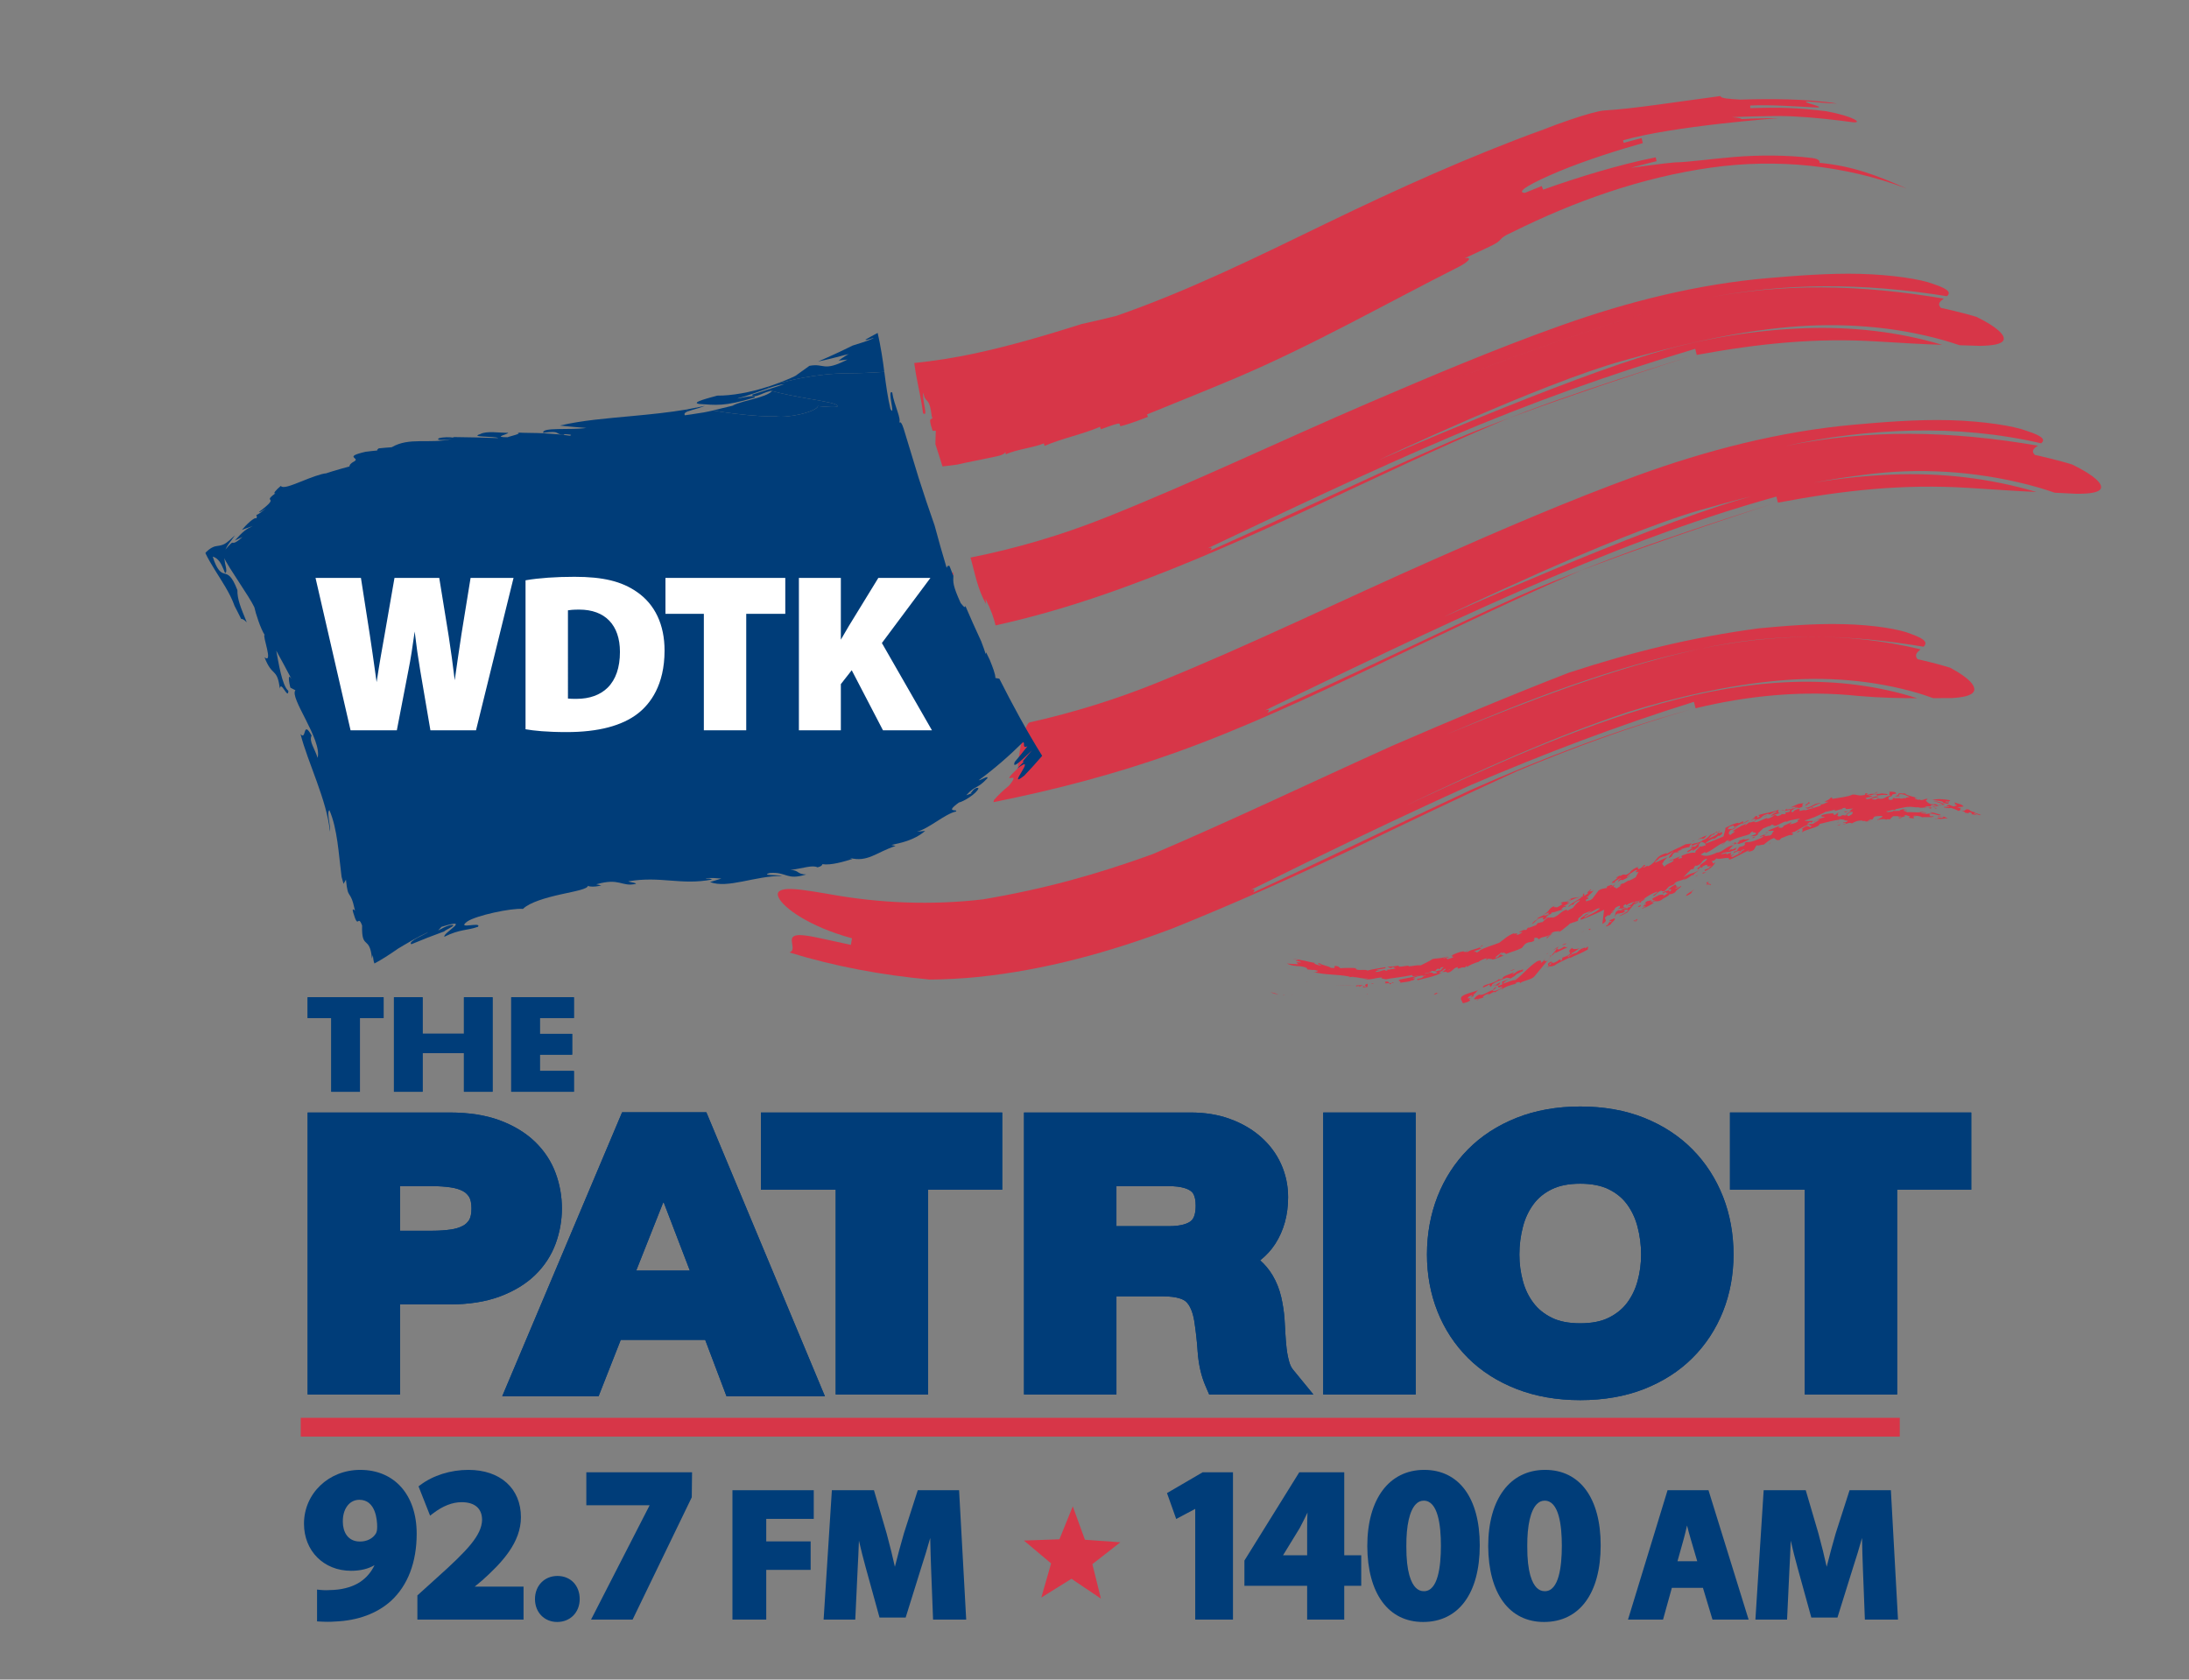
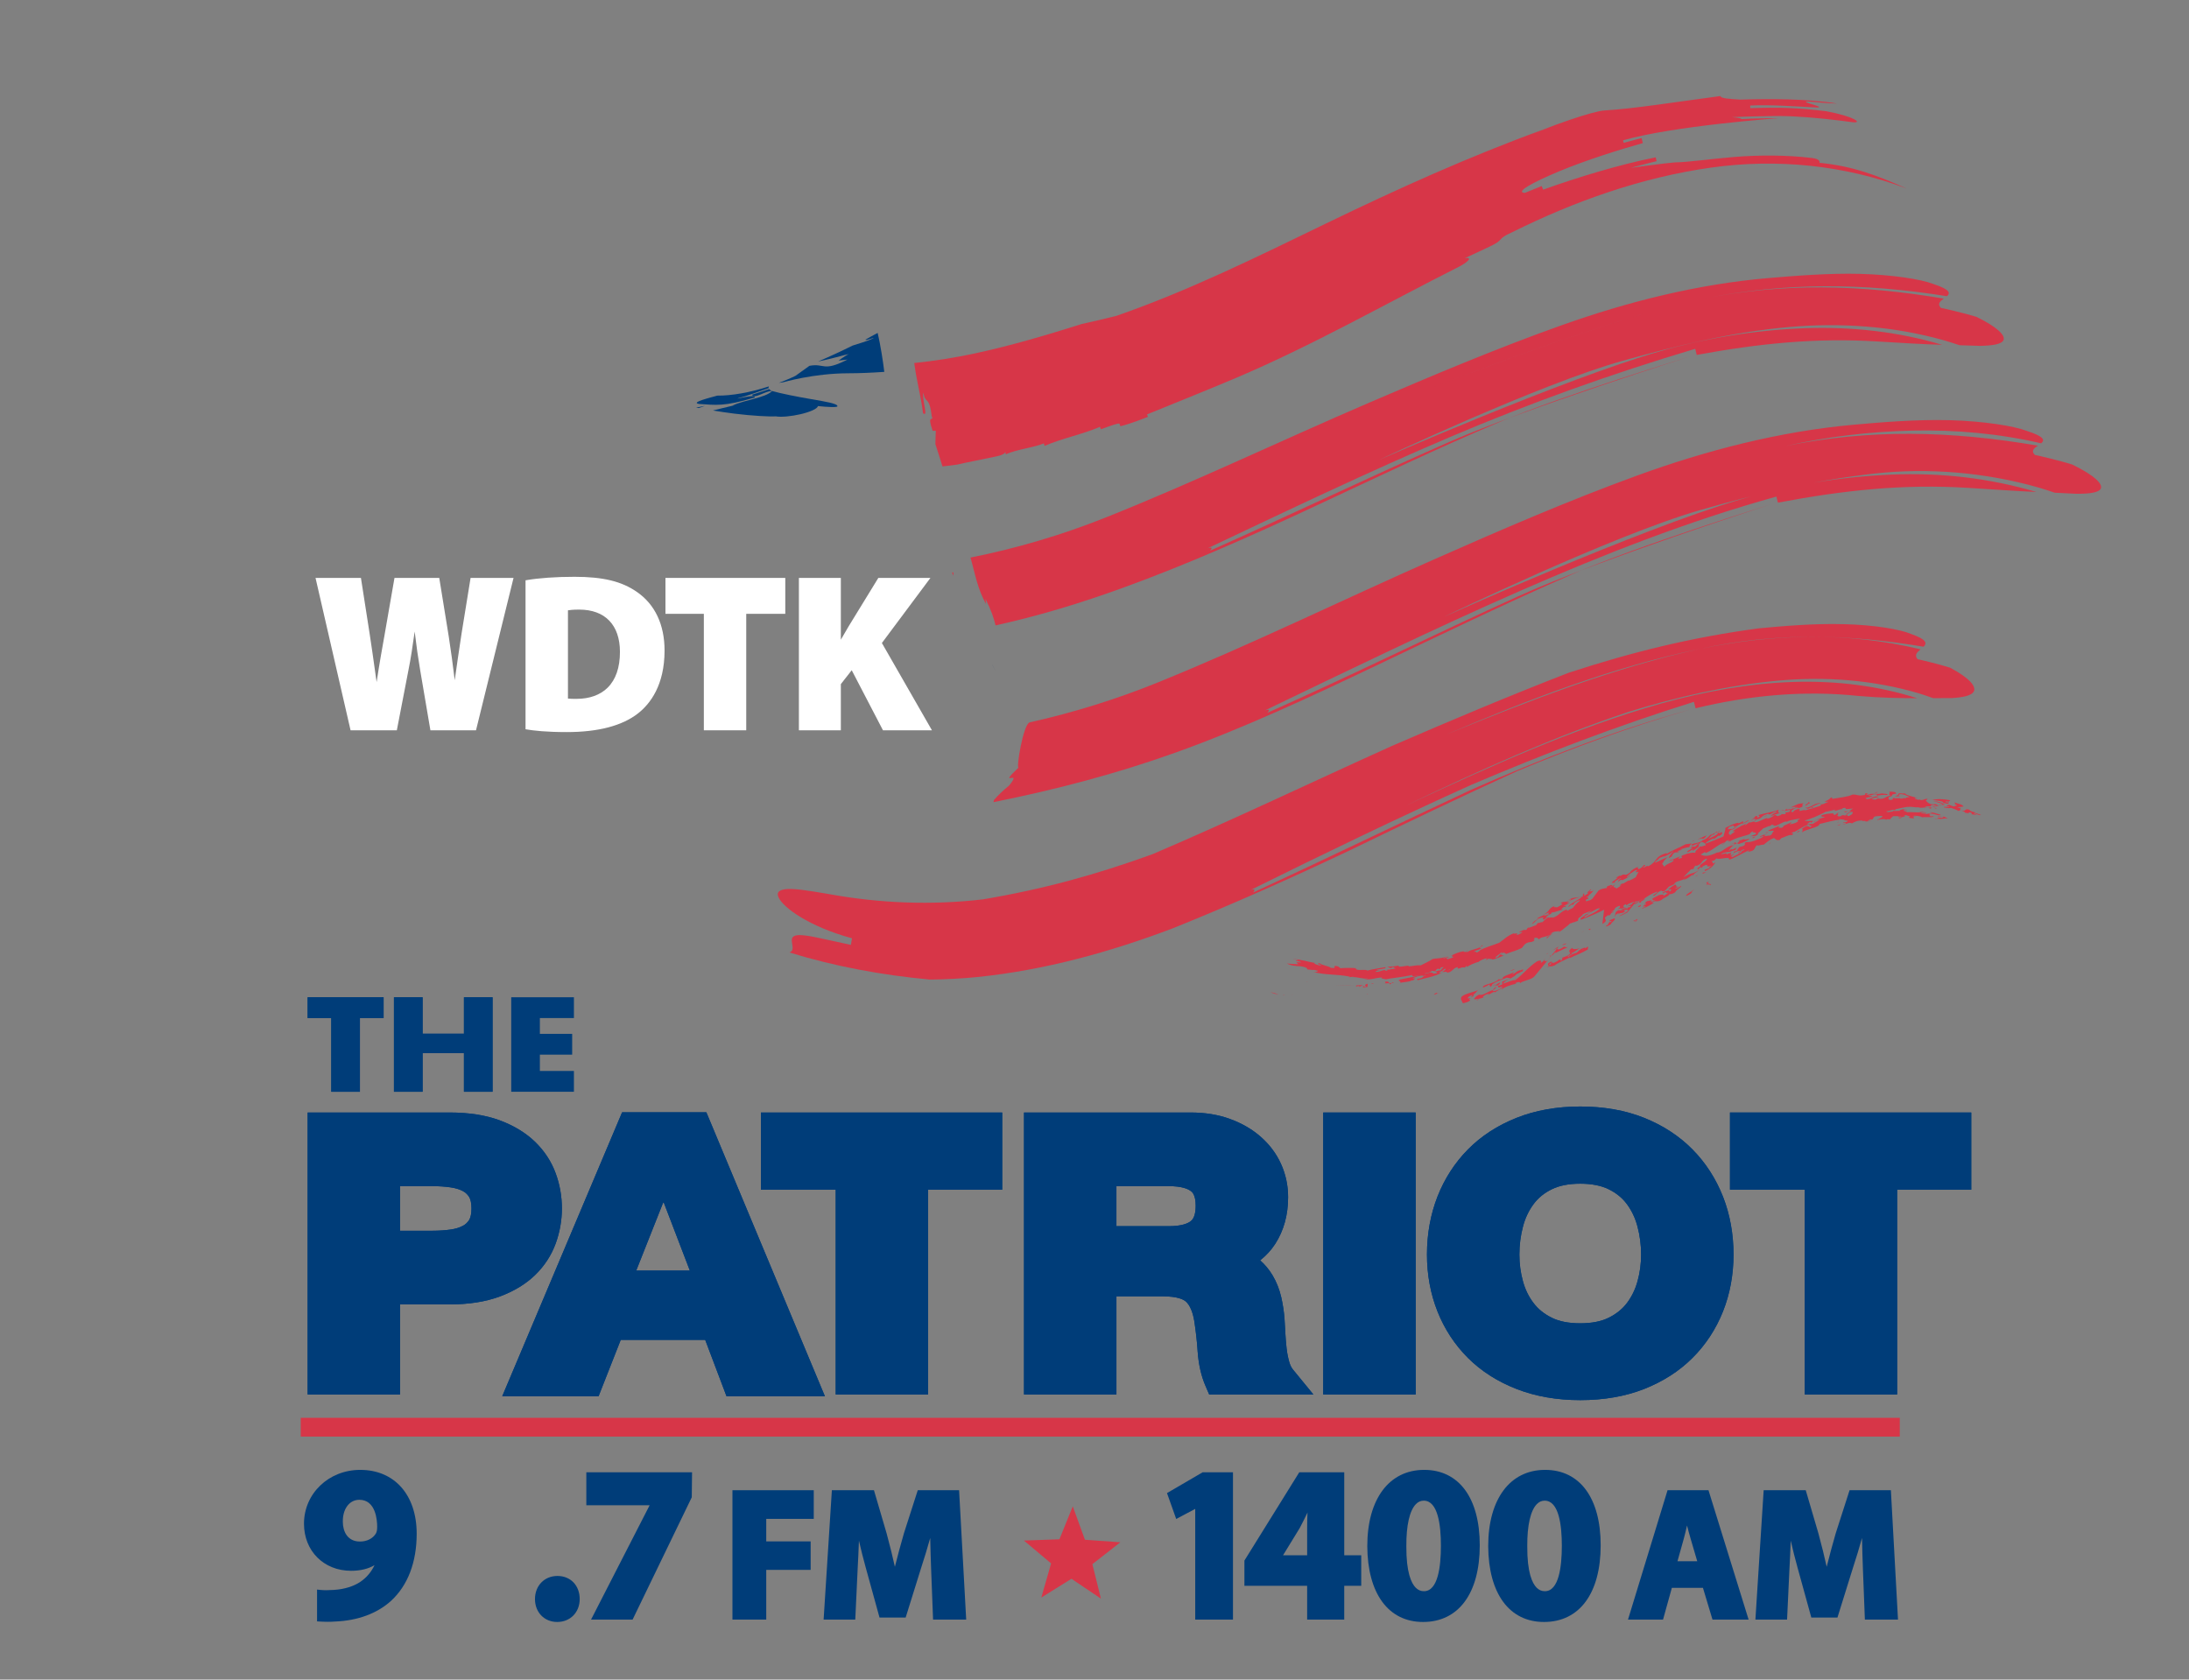
<svg xmlns="http://www.w3.org/2000/svg" version="1.1" id="Layer_1" x="0px" y="0px" width="432.089px" height="331.59px" viewBox="0 0 432.089 331.59" enable-background="new 0 0 432.089 331.59" xml:space="preserve">
  <rect x="0" y="0" width="432.089" height="331.59" fill="#808080" stroke="none" />
  <g>
    <g>
      <path fill="#D73648" d="M307.243,187.856c-0.212,0.109-0.235,0.233-0.245,0.295l2.447-1.155c-0.122-0.068-0.89,0.134-0.449-0.148    c-0.265-0.02-0.856,0.381-0.885,0.566l0.104-0.243c-0.469,0.469-1.042,0.244-0.729-0.048l-0.046,0.025l-1.201,1.515    C306.835,188.443,306.557,188.187,307.243,187.856z" />
      <path fill="#D73648" d="M253.175,196.353c0.354,0.063,0.407,0.036,0.378-0.017C253.424,196.329,253.299,196.332,253.175,196.353z" />
      <path fill="#D73648" d="M305.953,189.019l-0.38,0.472C305.739,189.333,305.873,189.165,305.953,189.019z" />
      <path fill="#D73648" d="M307.586,183.682c-0.005-0.013-0.005-0.026-0.027-0.039l-0.156,0.229l0.005-0.003L307.586,183.682z" />
      <path fill="#D73648" d="M294.928,194.748l-0.164,0.08C294.826,194.803,294.881,194.776,294.928,194.748z" />
      <path fill="#D73648" d="M269.844,196.336l0.012-0.029C269.844,196.318,269.842,196.326,269.844,196.336z" />
      <path fill="#D73648" d="M269.899,196.189l-0.044,0.117C269.914,196.247,270.15,196.181,269.899,196.189z" />
      <path fill="#D73648" d="M306.037,188.723c0.015,0.067-0.014,0.171-0.084,0.296l0.285-0.355L306.037,188.723z" />
      <path fill="#D73648" d="M306.541,187.618l0.898-0.47l0.256-0.329C307.375,187.048,306.985,187.282,306.541,187.618z" />
      <path fill="#D73648" d="M296.524,194.369c-1.97,0.815,0.337-0.588-0.616-0.332c-0.533,0.261-0.656,0.52-0.98,0.711    c1.523-0.76,0.021,0.708,1.582-0.004c-0.095,0.432-1.012,0.816-1.595,0.926c-0.741-0.099,0.449-0.444,0.466-0.82    c-0.622,0.295-0.487,0.313-0.691,0.6c-1.041,0.298-1.962,1.171-2.736,0.917c-0.719,0.328-0.616,0.473-0.987,0.79    c0.032,0.389,1.175-0.188,1.549-0.001c-0.067-0.011-0.2-0.032-0.188-0.095l0.67-0.15c-0.652,0.093-0.037-0.384,0.28-0.528    c0.233-0.088,0.693-0.276,0.666-0.154l-0.329,0.206c0.5-0.056,0.921-0.624,1.473-0.614c0.054,0.07-0.113,0.176-0.124,0.235    c0.452-0.444,0.979-0.626,1.709-1.102l-0.328,0.525c0.491-0.629,1.966-1.083,3.037-1.285c-0.133-0.013-0.349,0.025-0.256-0.09    c0.544-0.32,1.08-0.263,0.888,0.029c0.447-0.516,2.253-0.662,2.859-1.364l2.701-3.278c-0.108,0.102-0.232,0.2-0.366,0.279    c-0.45-0.159-0.601-0.049-0.18-0.575c-0.466,0.399-0.152,0.548-0.958,0.925c0.251-0.296,0.176-0.671-0.616-0.363    c-1.806,1.158-2.738,2.568-4.418,3.775c-0.163-0.207-1.6,0.447-2.336,0.67c0.174-0.36,0.673-0.639,1.198-0.91l-1.387,0.51    L296.524,194.369z" />
      <path fill="#D73648" d="M300.815,191.705c-0.055,0-0.114,0.01-0.172,0.021C300.68,191.736,300.731,191.731,300.815,191.705z" />
      <path fill="#D73648" d="M298.068,193.232c0.005-0.012-0.004-0.018-0.004-0.027l-0.167,0.086L298.068,193.232z" />
      <path fill="#D73648" d="M305.349,188.407l0.245-0.293l-0.217,0.171C305.311,188.353,305.285,188.401,305.349,188.407z" />
      <path fill="#D73648" d="M305.919,188.637l-0.019,0.122l0.137-0.036C306.028,188.665,305.994,188.628,305.919,188.637z" />
      <path fill="#D73648" d="M288.119,194.895l-0.179,0.113C288.059,194.966,288.099,194.93,288.119,194.895z" />
      <path fill="#D73648" d="M294.149,194.807c0.687-0.281-0.049-0.385,0.932-0.752l-0.295,0.085c0.647-0.412,1.896-0.82,2.72-1.158    c-0.037,0.176,0.567-0.034,0.559,0.224c0.546-0.278,1.083-0.555,1.278-0.898c0.38-0.068,0.824-0.487,1.301-0.581    c-0.238-0.052,0.44-0.702-0.563-0.093c0.081-0.056,0.013-0.062,0.092-0.116c-0.764,0.109-0.914,0.528-1.51,0.78    c-0.407,0.018,0.497-0.447,0.14-0.362c-0.693,0.43-2.402,0.786-2.162,1.254c-0.532,0.249-0.65,0.168-0.849,0.142    c-0.667,0.865-3.312,0.979-3.064,1.643c0.313-0.139,0.837-0.315,1.255-0.632L294.149,194.807z" />
      <path fill="#D73648" d="M304.248,188.944l-0.134,0.054L304.248,188.944z" />
      <path fill="#D73648" d="M313.479,186.906l-0.068,0.557c-1.523,0.857-2.152,1.011-3.525,1.681    c-0.132-0.008,0.018-0.124,0.093-0.184c-0.946,0.509-2.45,1.099-3.073,1.62c-0.314,0.138-1.197,0.376-0.943,0.108    c-0.135,0.107-0.292,0.226-0.476,0.288c-0.111-0.133,0.375-0.221,0.328-0.352c-0.145,0.055-0.214,0.049-0.222,0.111    c0.174-0.238-0.474-0.412,0.614-0.894c0.581,0.167-0.733,0.384-0.306,0.664c0.36-0.16,0.248-0.292,0.254-0.357    c0.467-0.197,0.5-0.094,0.516,0.008c0.123-0.203,0.773-0.297,0.929-0.595c0.876-0.441,0.091,0.319,0.67,0.044l0.147-0.554    l0.998-0.373c1.322-0.797-0.521-0.592,0.955-1.567c-0.113,0.307,0.688,0.352,1.463,0.081c-0.432,0.227-1.123,0.874-1.75,1.025    c0.953-0.069-1.088,0.561-0.501,0.719c0.317-0.355,0.968-0.692,1.528-0.847l-0.152,0.118c0.568-0.221,0.786-0.834,1.616-1.038    c0.367-0.193,0.354-0.048,0.331,0.077C313.193,187.035,313.438,186.82,313.479,186.906z M312.706,187.385l-0.522,0.201    C312.336,187.595,312.52,187.503,312.706,187.385z" />
      <path fill="#D73648" d="M319.154,183.646l-0.072,0.154C319.162,183.708,319.177,183.664,319.154,183.646z" />
      <path fill="#D73648" d="M322.156,182.187l-0.002,0.031C322.16,182.202,322.154,182.195,322.156,182.187z" />
      <path fill="#D73648" d="M322.147,182.161c0.007,0.008,0.009,0.016,0.009,0.025C322.154,182.177,322.156,182.168,322.147,182.161z" />
      <path fill="#D73648" d="M322.154,182.218c-0.019,0.041-0.048,0.088-0.102,0.157C322.111,182.302,322.141,182.253,322.154,182.218z    " />
      <path fill="#D73648" d="M308.365,186.559c0.059,0.064,0.889-0.132,0.782-0.328l-0.706,0.256L308.365,186.559z" />
      <path fill="#D73648" d="M267.377,194.529c-1.325,0.052-2.648,0.049-3.97-0.012C264.547,194.57,265.603,194.622,267.377,194.529z" />
      <path fill="#D73648" d="M322.691,182.031c0.423-0.168,0.603-0.596,0.469-0.6l-0.777,0.398c0.316,0.139,0.215-0.115,0.698-0.278    L322.691,182.031z" />
      <path fill="#D73648" d="M295.621,187.863c0.11-0.237,1.014-0.49,1.124-0.357c-0.088,0.118-0.531,0.371-0.198,0.353l0.522-0.685    c1.017-0.126-0.475,0.816-0.873,1.138c0.956-0.323,1.126-0.705,2.114-1.116c-0.307,0.086-0.532,0.065-0.722,0.044    c-0.151-0.271,0.819-0.527,1.469-0.832c-0.472,0.056-0.272-0.15-0.017-0.39c0.052-0.032,0.081-0.065,0.099-0.095l0.087-0.082    l-0.078,0.033c-0.009-0.033-0.042-0.064-0.122-0.094c-0.514,0.319-1.034,0.259-1.391,0.403c0.543,0.314-1.159,0.61-1.55,0.931    l-0.497,0.254l-0.19,0.076c-0.062-0.035-0.03-0.12,0.227-0.329c-0.209,0.192-1.04,0.482-0.905,0.602l-1.874,0.729    c-0.066,0.003-0.133,0.002-0.188-0.016c-0.055,0.053-0.055,0.081-0.04,0.102c-2.723,1.031-5.466,1.963-8.234,2.75    c0.423-0.073,0.807-0.071,1.245-0.143c-0.541,0.505,0.712-0.147,0.614,0.205c-0.252,0.198-0.684,0.282-0.953,0.285    c-0.048,0.178,0.347,0.207,0.357,0.399c1.118-0.123,1.058-0.894,2.115-1.109c0.017,0.191-0.251,0.45,0.414,0.212l-0.157,0.095    c1.008-0.554,0.975,0.132,1.484-0.587l0.072,0.264c0.421-0.358,1.364-0.692,1.885-0.919l-0.015,0.063    c1.384-0.837,0.814-0.365,2.438-1.117l-0.654,0.589c0.622-0.093,0.628-0.468,1.055-0.593c-0.012,0.06,0.157,0.21-0.217,0.405    l1.842-1.246C296.313,187.701,295.735,187.939,295.621,187.863z" />
      <path fill="#D73648" d="M298.311,187.195c0.114-0.03,0.234-0.077,0.375-0.145L298.311,187.195z" />
      <path fill="#D73648" d="M283.801,191.446l0.582-0.165C284.199,191.316,284.01,191.364,283.801,191.446z" />
      <path fill="#D73648" d="M300.937,185.417c-0.396,0.023,0.183-0.294,0.197-0.417l-1.231,0.545c0.047,0.095-0.029,0.256,0.033,0.332    L300.937,185.417z" />
      <path fill="#D73648" d="M299.465,185.519c-0.013,0.085-0.116,0.201-0.238,0.322l0.676-0.296    C299.867,185.474,299.762,185.441,299.465,185.519z" />
      <polygon fill="#D73648" points="301.823,190.611 301.604,190.718 301.293,190.938   " />
      <path fill="#D73648" d="M298.109,191.67c0.333,0.038,0.799-0.287,0.957-0.395C298.477,191.524,298.711,191.362,298.109,191.67z" />
      <polygon fill="#D73648" points="299.492,192.948 298.953,193.271 299.018,193.277   " />
      <path fill="#D73648" d="M279.696,193.552l-0.28,0.075C279.548,193.601,279.63,193.576,279.696,193.552z" />
      <path fill="#D73648" d="M284.555,192.082c-1.44,0.084,0.819-0.493,0.285-0.752l-0.699,0.33l0.035-0.118l-0.889,0.276    c0.229,0.125,0.372,0.101,0.381,0.292c-1.223,0.247-0.436-0.111-1.376-0.12l-1.335,0.361l0.095-0.081    c-0.111,0.029-0.154,0.065-0.188,0.103c-1.5,0.391-3.008,0.734-4.522,1.016c-0.808,0.278,0.518,0.265-0.055,0.636    c0.969-0.151,2.449-0.23,2.458-0.619c-0.023,0.058-0.067,0.171,0.141,0.175l0.495-0.42l-0.552,0.016    c0.499-0.41,2.307-0.745,2.677-0.643c-0.998,0.344-0.402,0.594-1.879,0.71c0.084,0.081,0.383,0.188,0.069,0.309    C281.356,193.084,282.908,192.875,284.555,192.082z" />
      <path fill="#D73648" d="M267.639,194.825l0.012-0.034C267.621,194.81,267.61,194.825,267.639,194.825z" />
      <path fill="#D73648" d="M268.208,194.87l0.817-0.389l-1.281,0.051l-0.094,0.259c0.114-0.067,0.563-0.195,0.739-0.102    L268.208,194.87z" />
      <path fill="#D73648" d="M269.97,194.22c-0.653,0.139-0.61,0.443-0.239,0.565c-0.608,0.168-0.334-0.311-0.745,0.022    c0.019,0.225,0.774,0.063,0.943,0.015L269.97,194.22z" />
      <polygon fill="#D73648" points="274.864,193.924 274.695,194.076 275.16,194.045   " />
      <path fill="#D73648" d="M274.695,194.076l-0.46,0.023c0.042,0.091,0.086,0.18,0.168,0.232L274.695,194.076z" />
      <path fill="#D73648" d="M273.027,194.151c-0.192-0.003-0.408,0-0.671,0.018L273.027,194.151z" />
      <polygon fill="#D73648" points="273.559,194.17 273.539,194.133 273.027,194.151   " />
      <path fill="#D73648" d="M274.235,194.1c-0.103-0.202-0.216-0.417-0.864-0.276l0.168,0.31L274.235,194.1z" />
      <polygon fill="#D73648" points="295.16,194.315 294.675,194.627 294.739,194.636 295.225,194.326   " />
      <path fill="#D73648" d="M292.036,195.242c-0.119,0.081-0.206,0.152-0.286,0.223C291.883,195.395,291.982,195.323,292.036,195.242z    " />
      <path fill="#D73648" d="M290.191,197.403c-0.707,0,0.795-0.556-0.419-0.265c-0.166-0.157,0.308-0.58,0.894-0.67    c0.015,0.194-0.504,0.293-0.101,0.363c0.298-0.328,0.486-0.234,0.269-0.46c0.563-0.374,0.563-0.592,0.916-0.907    c-0.697,0.378-2.348,0.611-3.191,1.254c-0.427,0.487,0.029,0.835,0.17,1.308C288.846,198.115,290.24,197.73,290.191,197.403z" />
      <path fill="#D73648" d="M291.354,197.54c0.306-0.076,0.387-0.129,0.559-0.228C291.807,197.168,291.592,197.452,291.354,197.54z" />
      <path fill="#D73648" d="M283.508,195.99c-0.039,0.082-0.552,0.298-0.406,0.388l0.785-0.29    C283.694,196.127,283.606,196.059,283.508,195.99z" />
      <path fill="#D73648" d="M284.229,195.959l-0.342,0.129C283.976,196.072,284.083,196.035,284.229,195.959z" />
      <path fill="#D73648" d="M283.457,195.956l0.051,0.034C283.514,195.972,283.508,195.959,283.457,195.956z" />
      <path fill="#D73648" d="M271.131,194.193c0.003-0.135-0.338-0.032-0.51,0.02C270.764,194.216,270.965,194.245,271.131,194.193z" />
      <path fill="#D73648" d="M258.145,193.917l-0.276-0.166C257.961,193.838,258.008,193.877,258.145,193.917z" />
      <path fill="#D73648" d="M252.463,196.244c-0.02,0.021-0.051,0.035-0.086,0.044C252.412,196.283,252.442,196.271,252.463,196.244z" />
      <path fill="#D73648" d="M252.377,196.288c-0.251,0.035-0.862-0.343-1.153-0.27l0.047-0.04l-0.476-0.062    C251.212,196.059,252.085,196.37,252.377,196.288z" />
    </g>
    <g>
      <g>
        <path fill="#003D79" d="M78.964,275.308H60.728v-55.674h28.007c3.804,0,7.129,0.523,9.891,1.541     c2.81,1.044,5.166,2.479,6.992,4.248c1.854,1.803,3.221,3.889,4.064,6.201c0.821,2.229,1.232,4.574,1.232,6.951     c0,2.343-0.409,4.668-1.222,6.915c-0.849,2.33-2.221,4.443-4.075,6.243c-1.827,1.764-4.183,3.202-6.992,4.236     c-2.762,1.026-6.093,1.553-9.891,1.553h-9.771V275.308z M78.964,242.979h6.431c1.235,0,2.457-0.084,3.603-0.246     c0.937-0.137,1.739-0.384,2.394-0.746c0.514-0.27,0.911-0.65,1.23-1.165c0.286-0.483,0.443-1.259,0.443-2.246     c0-0.982-0.157-1.758-0.443-2.238c-0.319-0.514-0.721-0.899-1.23-1.178c-0.655-0.35-1.466-0.599-2.403-0.737     c-1.131-0.165-2.343-0.25-3.594-0.25h-6.431V242.979z" />
      </g>
      <g>
        <path fill="#003D79" d="M183.197,275.308h-18.236v-40.434h-14.761v-15.24h47.628v15.24h-14.631V275.308z" />
      </g>
      <g>
        <path fill="#003D79" d="M374.478,275.308h-18.241v-40.434h-14.755v-15.24h47.626v15.24h-14.63V275.308z" />
      </g>
      <g>
        <path fill="#003D79" d="M259.254,275.308h-20.57l-0.792-1.841c-0.798-1.881-1.299-4.097-1.483-6.608     c-0.137-2.077-0.368-4.094-0.659-6.002c-0.297-1.834-0.876-3.191-1.671-3.902c-0.431-0.381-1.59-1.029-4.568-1.029h-9.137v19.383     H202.13v-55.674h32.891c2.814,0,5.42,0.416,7.73,1.26c2.352,0.85,4.403,2.036,6.093,3.523c1.749,1.531,3.097,3.33,4.018,5.365     c0.924,2.042,1.401,4.248,1.401,6.57c0,3.496-0.854,6.6-2.537,9.211c-0.785,1.223-1.776,2.307-2.98,3.252     c0.975,0.871,1.794,1.861,2.457,2.973c0.771,1.305,1.351,2.762,1.708,4.318c0.313,1.389,0.529,2.8,0.639,4.178     c0.057,0.857,0.104,1.795,0.166,2.878c0.047,1.001,0.138,2.029,0.25,3.067c0.111,0.941,0.291,1.841,0.53,2.674     c0.17,0.596,0.409,1.08,0.708,1.455L259.254,275.308z M220.373,242.079h10.304c2.584,0,3.817-0.549,4.394-1.016     c0.627-0.498,0.945-1.523,0.945-3.042c0-2.13-0.695-2.679-0.923-2.854c-0.575-0.451-1.814-0.995-4.416-0.995h-10.304V242.079z" />
      </g>
      <g>
        <path fill="#003D79" d="M279.441,275.308h-18.246v-55.674h18.246V275.308z" />
      </g>
    </g>
    <path fill="#003D79" d="M311.923,276.419c-4.6,0-8.818-0.737-12.542-2.188c-3.756-1.461-7-3.528-9.608-6.131   c-2.604-2.6-4.641-5.689-6.026-9.189c-1.377-3.473-2.077-7.254-2.077-11.234c0-4.065,0.7-7.91,2.066-11.421   c1.393-3.547,3.41-6.685,6.017-9.325c2.624-2.66,5.855-4.76,9.616-6.246c3.726-1.484,7.95-2.233,12.555-2.233   c4.655,0,8.891,0.749,12.604,2.233c3.733,1.496,6.95,3.594,9.559,6.246c2.612,2.641,4.629,5.79,6.021,9.325   c1.375,3.511,2.074,7.361,2.074,11.421c0,3.977-0.699,7.758-2.078,11.234c-1.396,3.494-3.417,6.59-6.038,9.189   c-2.604,2.603-5.818,4.66-9.553,6.13C320.807,275.682,316.574,276.419,311.923,276.419z M311.923,233.688   c-2.257,0-4.153,0.375-5.626,1.107c-1.499,0.738-2.662,1.691-3.574,2.916c-0.956,1.283-1.664,2.771-2.094,4.425   c-0.474,1.776-0.714,3.642-0.714,5.54c0,1.807,0.231,3.576,0.702,5.275c0.441,1.611,1.12,3.017,2.094,4.297   c0.906,1.199,2.084,2.15,3.586,2.895c1.473,0.739,3.359,1.107,5.626,1.107c2.261,0,4.153-0.368,5.629-1.107   c1.501-0.744,2.667-1.695,3.592-2.895c0.956-1.28,1.644-2.686,2.085-4.297c0.478-1.699,0.711-3.474,0.711-5.275   c0-1.898-0.246-3.764-0.719-5.54c-0.434-1.654-1.139-3.142-2.094-4.425c-0.91-1.225-2.082-2.178-3.575-2.916   C316.076,234.063,314.178,233.688,311.923,233.688z" />
  </g>
  <path fill="#D73648" d="M387.424,160.115c0.328,0.07,0.556,0.315,0.415,0.34c0.703,0.031,0.646,0.239,0.848-0.082  c0.471-0.025,0.825,0.365,0.309,0.342c0.503,0.087,0.755,0.133,1.26,0.221c-0.275-0.126-0.413-0.192-0.688-0.317  c0.302-0.227,1.094,0.511,1.446,0.26c-0.515-0.182-0.77-0.273-1.287-0.455c0.039-0.029,0.055-0.043,0.093-0.072  c-0.332-0.001-0.886-0.25-1.074-0.357c0.05-0.037,0.054-0.123,0.288-0.049c-1.571-0.543-0.589,0.353-1.925,0.046  C387.191,160.01,387.294,160.043,387.424,160.115z" />
  <path fill="#D73648" d="M386.287,159.005c-0.264,0.086-0.395,0.125-0.657,0.211c-0.368-0.133-0.55-0.196-0.915-0.329  c-0.041,0.121-0.75,0.061-0.316,0.286c0.095,0,0.283,0.007,0.423,0.054c-0.171,0.245-1.271-0.159-1.061,0.189  c0.754,0.087,0.844,0.192,1.355,0.078c0.668,0.199,1.135,0.402,1.418,0.59c0.209,0.018,0.287-0.144,0.55-0.102  c-0.071-0.016-0.109-0.024-0.179-0.04c0.04-0.169,0.058-0.252,0.098-0.42c-0.237,0.023-0.422-0.079-0.662-0.134  c0.493-0.063,0.744-0.097,1.237-0.161c-0.235-0.498-1.394-0.581-1.787-0.855C386.237,158.869,385.322,158.432,386.287,159.005z" />
  <path fill="#D73648" d="M387.084,159.983c0.009,0.003,0.013,0.006,0.023,0.009C387.097,159.989,387.093,159.986,387.084,159.983z" />
  <path fill="#D73648" d="M313.432,179.131c-0.383,0.305-0.567,0.454-0.95,0.759c0.087-0.182-0.415,0.107-0.253-0.133  c-0.07,0.056-0.434,0.285-0.302,0.291c0.085-0.046,0.13-0.067,0.217-0.113c-0.407,0.601-0.003,0.561-0.819,1.263  c0.674-0.088,0.846-0.391,1.08-0.69c0.106-0.071,0.156-0.105,0.261-0.178c0.266-0.354,0.397-0.534,0.663-0.889  C313.369,179.316,313.39,179.255,313.432,179.131z" />
  <path fill="#D73648" d="M378.59,157.577c0.063,0.021,0.098,0.033,0.162,0.054C378.716,157.607,378.655,157.59,378.59,157.577z" />
  <path fill="#D73648" d="M329.383,173.31c0.119-0.05,0.181-0.075,0.299-0.125C329.561,173.224,329.467,173.267,329.383,173.31z" />
  <path fill="#D73648" d="M337.602,164.773c0.153-0.109,0.233-0.168,0.385-0.279C337.822,164.573,337.705,164.671,337.602,164.773z" />
  <path fill="#D73648" d="M374.738,157.279c-0.008-0.003-0.009-0.006-0.017-0.008c-0.031,0.008-0.042,0.013-0.073,0.021  C374.687,157.287,374.701,157.285,374.738,157.279z" />
  <path fill="#D73648" d="M351.312,160.524c0.08,0.013,0.167,0.02,0.278,0.01C351.565,160.498,351.464,160.5,351.312,160.524z" />
  <path fill="#D73648" d="M337.535,164.824c0.012,0,0.016-0.001,0.026-0.003c0.018-0.021,0.022-0.026,0.04-0.047  C337.573,164.795,337.563,164.803,337.535,164.824z" />
  <path fill="#D73648" d="M325.952,173.536c-0.066,0.052-0.1,0.071-0.167,0.124C325.869,173.609,325.915,173.573,325.952,173.536z" />
  <path fill="#D73648" d="M326.902,174.449c-0.063,0.045-0.119,0.091-0.159,0.132C326.807,174.529,326.838,174.502,326.902,174.449z" />
  <path fill="#D73648" d="M316.559,178.58c-0.143,0.098-0.213,0.147-0.355,0.247C316.39,178.727,316.493,178.648,316.559,178.58z" />
  <path fill="#D73648" d="M325.744,174.695c-0.012,0.029-0.027,0.057-0.033,0.083C325.758,174.739,325.773,174.703,325.744,174.695z" />
  <path fill="#D73648" d="M381.13,159.213c-0.011-0.001-0.018-0.004-0.027-0.005c-0.01,0.019-0.014,0.027-0.022,0.045  C381.099,159.236,381.11,159.23,381.13,159.213z" />
  <path fill="#D73648" d="M382.26,158.782c0.15,0.016,0.229,0.025,0.381,0.041C382.504,158.793,382.361,158.779,382.26,158.782z" />
  <path fill="#D73648" d="M357.496,159.454c0.125,0.03,0.404,0.039,0.299,0.138C357.985,159.451,357.916,159.246,357.496,159.454z" />
  <path fill="#D73648" d="M378.748,161.563c0.073-0.05,0.157-0.08,0.243-0.114C378.835,161.489,378.699,161.523,378.748,161.563z" />
  <path fill="#D73648" d="M378.991,161.448c0.091-0.027,0.138-0.039,0.23-0.066C379.141,161.399,379.065,161.421,378.991,161.448z" />
  <path fill="#D73648" d="M355.682,163.605c-0.033-0.019-0.08-0.033-0.135-0.022C355.577,163.633,355.624,163.633,355.682,163.605z" />
  <path fill="#D73648" d="M382.921,158.947c0.09-0.097,1.756,0.058,0.404-0.3c0.121-0.296,0.911,0.049,1.288,0.063  c-0.247-0.137,0.178-0.162,0.125-0.292c-0.19-0.01-0.426,0.027-0.72-0.062c-0.106-0.168,0.372-0.17,0.716-0.027  c-0.4-0.271,0.615-0.104,0.023-0.383c-1.364-0.206-2.341-0.283-3.361,0.015c0.773,0.053,1.645,0.131,2.24,0.393  c-0.126,0.083-0.189,0.124-0.315,0.206c-0.652-0.375-1.122-0.29-1.807-0.431c0.51,0.133,1.017,0.281,1.519,0.432  c0.674,0.374,0.181,0.325-0.393,0.262C382.778,158.853,382.899,158.895,382.921,158.947z" />
  <path fill="#D73648" d="M381.463,161.112c0.011,0.004,0.016,0.005,0.022,0.01c0.023-0.006,0.054-0.006,0.069-0.014  C381.52,161.109,381.499,161.11,381.463,161.112z" />
  <path fill="#D73648" d="M380.805,159.651h0.004C380.799,159.651,380.793,159.651,380.805,159.651z" />
  <path fill="#D73648" d="M320.269,176.36c-0.011-0.011-0.021-0.022-0.037-0.026C320.174,176.379,320.21,176.378,320.269,176.36z" />
  <path fill="#D73648" d="M336.283,174.275c0,0-0.066-0.026-0.16-0.033C336.106,174.279,336.147,174.294,336.283,174.275z" />
  <path fill="#D73648" d="M333.213,175.217c-0.027-0.002-0.039-0.002-0.065-0.003C333.174,175.215,333.186,175.215,333.213,175.217z" />
  <path fill="#D73648" d="M356.458,158.446c-0.155,0.036-0.27,0.076-0.364,0.112C356.206,158.535,356.327,158.501,356.458,158.446z" />
  <path fill="#D73648" d="M342.263,166.79c-0.03,0.025-0.045,0.037-0.076,0.063c0.022-0.004,0.032-0.004,0.055-0.008  C342.25,166.821,342.255,166.813,342.263,166.79z" />
  <path fill="#D73648" d="M343.838,166.353c-0.039,0.051-0.049,0.088-0.068,0.127c0.494-0.324,1.525-0.603,1.537-0.917  c-0.182,0.079-1.191,0.297-1.093,0.078c-0.348,0.216-0.978,0.253-1.162,0.382c0.676-0.108,0.158,0.199-0.219,0.458  c-0.407,0.08-0.019-0.243-0.363-0.159c-0.344,0.158-0.516,0.239-0.859,0.396c0.312-0.113,0.469-0.17,0.777-0.283  c-0.049,0.141-0.076,0.213-0.125,0.355c0.027-0.023,0.041-0.034,0.068-0.058C343.562,166.081,342.595,167.063,343.838,166.353z" />
  <path fill="#D73648" d="M343.77,166.479c-0.072,0.049-0.137,0.101-0.178,0.15C343.709,166.576,343.745,166.528,343.77,166.479z" />
  <path fill="#D73648" d="M349.209,164.888c0.086-0.05,0.13-0.073,0.215-0.124C349.339,164.814,349.295,164.837,349.209,164.888z" />
  <path fill="#D73648" d="M363.77,159.688c-0.091,0.009-0.182,0.021-0.271,0.042c-0.016,0.017-0.028,0.024-0.044,0.042  C363.512,159.792,363.685,159.724,363.77,159.688z" />
  <path fill="#D73648" d="M344.412,165.451c-0.128,0.086-0.178,0.143-0.198,0.189C344.296,165.587,344.37,165.528,344.412,165.451z" />
  <path fill="#D73648" d="M363.9,160.183c0.122,0.045,0.307,0.115,0.343,0.192c0.231-0.033,0.372-0.173,0.602-0.251  C364.584,160.196,364.276,160.222,363.9,160.183z" />
  <path fill="#D73648" d="M364.863,160.121c-0.008,0.003-0.012,0-0.019,0.003C364.852,160.121,364.855,160.124,364.863,160.121z" />
  <path fill="#D73648" d="M381.555,159.322c0.231-0.056,0.753,0.056,0.687-0.155C382.213,159.375,381.292,159.035,381.555,159.322z" />
  <path fill="#D73648" d="M382.146,159.643c0.045-0.042,0.035-0.126,0.272-0.086c-0.262-0.028-0.393-0.045-0.657-0.074  C381.915,159.545,381.989,159.58,382.146,159.643z" />
  <path fill="#D73648" d="M382.5,161.208c0.354-0.096,0.582-0.131,1.08-0.006c0.074,0.554-0.856-0.047-1.185,0.392  c0.904,0.242,1.29-0.139,2.055,0.009C384.135,161.289,382.61,160.814,382.5,161.208z" />
  <path fill="#D73648" d="M381.964,161.774c0.211-0.006,0.317-0.009,0.53-0.014c-0.017-0.017-0.026-0.024-0.044-0.042  c-0.213,0.006-0.319,0.011-0.53,0.018C381.938,161.751,381.945,161.759,381.964,161.774z" />
  <path fill="#D73648" d="M370.595,156.433c-0.061-0.161-0.407,0.017-0.594,0.065C370.155,156.501,370.373,156.533,370.595,156.433z" />
  <path fill="#D73648" d="M356.859,159.67c1.052-0.425,1.477-0.823,2.589-1.146c-1.559,0.017-1.83,0.954-3.138,0.95  C356.531,159.551,356.639,159.593,356.859,159.67z" />
  <path fill="#D73648" d="M356.926,158.31c0.26,0.247-0.762,0.566-0.543,0.747c0.72-0.269,0.274-0.375,0.953-0.521  C357.175,158.445,357.089,158.399,356.926,158.31z" />
  <path fill="#D73648" d="M362.919,162.201c-0.113,0.086-0.173,0.13-0.286,0.216c0.097-0.042,0.148-0.06,0.246-0.102  C362.896,162.27,362.903,162.247,362.919,162.201z" />
  <path fill="#D73648" d="M352.02,159.995c0.038-0.043,0.055-0.063,0.093-0.106c-0.227,0.032-0.34,0.05-0.566,0.082  C351.732,159.98,351.829,159.984,352.02,159.995z" />
  <path fill="#D73648" d="M352.211,159.786c-0.04,0.042-0.057,0.062-0.099,0.103C352.154,159.847,352.171,159.827,352.211,159.786z" />
  <path fill="#D73648" d="M362.632,162.927c0.19-0.009,0.287-0.016,0.479-0.026c0.083-0.071,0.132-0.108,0.214-0.18  C363.05,162.803,362.907,162.846,362.632,162.927z" />
  <path fill="#D73648" d="M358.111,162.236c0.158-0.08,0.239-0.122,0.397-0.202C358.43,162.075,357.819,162.096,358.111,162.236z" />
  <path fill="#D73648" d="M348.691,160.964c-0.192,0.119-0.289,0.179-0.479,0.298c0.024,0.003,0.035,0.006,0.062,0.008  c0.192-0.117,0.288-0.177,0.481-0.294C348.73,160.972,348.719,160.969,348.691,160.964z" />
  <path fill="#D73648" d="M355.041,163.956c0.354,0.141-0.813,0.314-0.164,0.337C355.396,164.105,355.146,164.043,355.041,163.956z" />
  <path fill="#D73648" d="M348.416,164.463c-0.068,0.024-0.14,0.06-0.2,0.109C348.294,164.53,348.337,164.507,348.416,164.463z" />
  <g>
    <path fill="#D73648" d="M381.577,137.829c-0.94-0.332-1.886-0.668-2.834-0.954c-8.986-2.644-18.453-3.359-27.764-2.5   c-10.086,0.941-20.012,3.213-29.673,6.214c-15.158,5.091-29.407,11.538-43.81,18.455c16.436-7.631,33.002-15.227,50.481-20.178   c8.623-2.388,17.356-3.958,25.92-4.231c8.557-0.285,16.902,0.762,24.536,3.21c-3.33-0.009-7.15-0.064-11.564-0.445   c-10.771-1.15-21.675-0.12-32.178,2.428c-0.128-0.509-0.197-0.761-0.324-1.27c-15.011,4.681-29.466,10.212-43.927,16.377   c-14.669,6.619-29.129,13.607-43.548,20.755c1.155-0.313,0.624,0.216,0.481,0.509c-0.085,0.038-0.129,0.06-0.215,0.097   c0.086-0.037,0.13-0.059,0.215-0.097c-0.128,0.26,0.059,0.346,1.957-0.494c-1.898,0.84-2.085,0.754-1.957,0.494   c14.374-6.639,28.613-13.555,42.958-20.255c14.182-6.263,28.199-11.659,43.144-15.818c-11.7,3.38-22.716,7.389-33.949,12.089   c-11.172,5.103-22.231,10.401-33.285,15.755c-11.47,5.434-22.938,10.549-34.712,15.289c-12.425,4.714-25.344,8.276-38.594,9.627   c-2.321,0.257-7.017,0.517-9.383,0.502c-9.391-0.864-18.716-2.574-27.735-5.349c1.354-0.438,0.059-2.15,0.627-2.969   c0.278-0.405,0.996-0.592,2.71-0.352c1.722,0.213,4.425,0.903,8.801,1.822c0.088-0.521,0.132-0.781,0.221-1.301   c-8.576-2.332-13.578-6.091-14.475-8.035c-0.509-1.018,0.088-1.587,1.679-1.688c1.604-0.096,4.265,0.308,8.209,0.989   c10.016,1.829,20.282,2.233,30.402,1.053c11.779-1.982,22.309-4.851,33.534-8.936c15.89-6.785,31.455-14.244,47.203-21.347   c11.568-5.008,23.13-9.886,34.883-14.447c12.637-4.14,24.406-7.023,37.59-8.785c4.586-0.425,10.94-0.993,16.772-0.817   c5.826,0.13,11.07,0.996,13.259,1.933c3.194,1.122,3.129,1.872,2.472,2.518c-15.026-2.494-29.114-2.868-44.108,0.412   c-17.356,3.604-33.935,10.048-50.208,16.947c16.378-6.647,32.896-13.147,50.208-16.947c14.303-2.961,29.258-3.377,43.511,0.109   c-0.67,0.543-1.298,1.125-0.583,1.948c0.004-0.032,4.297,0.988,6.401,1.668c3.972,2.113,5.076,3.697,4.73,4.597   c-0.364,0.934-2.196,1.274-4.402,1.408C383.781,137.822,383.051,137.826,381.577,137.829z" />
    <path fill="#D73648" d="M310.854,182.006c-0.069,0.052-0.106,0.077-0.177,0.131c0.032-0.04,0.048-0.063,0.079-0.103   c-0.214,0.072-0.318,0.109-0.53,0.182c-0.055,0.038-0.12,0.08-0.201,0.123c0.032-0.021,0.049-0.052,0.055-0.082   c-0.068,0.021-0.104,0.035-0.172,0.057c-0.309,0.389-1.246,0.997-1.483,1.248c-0.343,0.263-0.799,0.525-1.102,0.641   c0.276-0.118,0.63-0.323,0.469-0.386c-0.61,0.134-1.032-0.082-1.867,0.635c0.226-0.102,0.338-0.156,0.563-0.258   c-0.432,0.399-0.648,0.603-1.08,1.002c-0.527,0.014,0.537-0.496,0.642-0.734c-0.894,0.654-1.964,0.428-2.258,1.005   c-0.164-0.197-0.433-0.521-1.076-0.226c0.58,0.06-0.323,0.326,0.181,0.441c-0.17,0.226-0.765,0.224-0.731,0.407   c0.009-0.048,0.015-0.071,0.024-0.12c-1.268,0.104-1.409,0.815-1.817,1.196c-1.319,0.628-1.997,0.718-3.093,1.172   c-0.103-0.138-0.56-0.452-0.998-0.275c-0.131,0.288-1.105,0.741-1.117,1.046c0.843-0.173,0.577-0.456,1.031-0.691   c0.501,0.136,0.144,0.265,0.748,0.236c-0.477,0.053-1.946,0.868-2.525,0.761c0.063-0.039,0.091-0.058,0.153-0.097   c-0.831,0.104-1.189-0.516-2.349,0.307c-0.227,0.145-0.344,0.216-0.569,0.363c0.021-0.036,0.012-0.069,0.021-0.098   c-1.027,0.281-0.839-0.113-1.892,0.46c0.08-0.044,0.019-0.057,0.104-0.101c-0.686,0.035-1.247,0.522-1.722,0.717   c-0.358-0.149,0.013-0.242,0.151-0.456c-1.153,0.22-2.285,0.911-2.939,1.359c-0.31,0.012-0.466,0.016-0.775,0.028   c0.421-0.195,0.901-0.56,0.733-0.67c-0.393,0.139-0.288,0.229-0.874,0.313c0.064-0.172,0.276-0.366,0.504-0.611   c-1.238,0.012-0.151,0.593-1.075,0.313c-0.375,0.073-0.548,0.334-0.553,0.521c-0.29-0.042-0.439-0.061-0.73-0.102   c-0.028,0.246-0.867,0.418-1.417,0.543c-0.05,0.11,0.491,0.169,0.686,0.043c-0.008,0.188-0.582,0.374-0.966,0.438   c-0.214-0.456-2.493,0.436-2.116-0.204c-1.692,0.386-4.113,0.618-5.259,0.851c-0.381-0.122-1.147-0.11-0.693-0.353   c-1.387,0.021-2.113,0.527-3.503,0.332c-0.114-0.066,0.634,0.017,0.591-0.149c-0.916,0.166-1.641-0.272-3.048-0.267   c0.236,0.016,0.313-0.084,0.351-0.132c0.018,0.089-0.583,0.112-0.953,0.15c-0.2-0.062,0.27-0.026,0.162-0.101   c-2.65-0.532-4.8-0.256-7.441-0.981c0.749,0.213,1.118-0.045,1.159-0.166c-0.292-0.077-0.44-0.112-0.732-0.189   c-0.321,0.075-0.867-0.065-1.356-0.09c-0.039-0.074-0.248-0.203,0-0.209c-1.322-0.745-2.411-0.129-4.085-0.96   c0.773,0.069,1.544,0.12,2.309,0.151c-0.176-0.159-0.261-0.241-0.437-0.4c0.402,0.013,0.603,0.021,1.006,0.033   c-0.484-0.345-1.089-0.133-1.073-0.384c0.136-0.025,0.404,0.095,0.458-0.028c-0.482-0.276-0.589-0.108-0.989-0.215   c1.185-0.075,3.178,0.579,4.31,0.739c0.181,0.01-0.176,0.081-0.222,0.121c0.451,0.11,0.677,0.32,1.266,0.378   c0.399-0.119-0.228-0.215-0.499-0.305c0.084-0.17,0.221-0.129,0.537-0.077c0.006,0.267,1.677,0.477,2.027,0.842   c1.692,0.23-0.155-0.669,1.458-0.279c0.177,0.141,0.263,0.214,0.44,0.354c0.99-0.066,2.238-0.115,3.314,0.023   c-0.091-0.004-0.14-0.004-0.23-0.009c-0.16,0.109,0.088,0.2,0.195,0.271c0.814,0.187,1.57-0.123,2.057,0.175   c0.953-0.261,2.505-0.478,3.563-0.674c0.302,0.364-1.379,0.354-1.828,0.576c0.392-0.005,0.586-0.004,0.978-0.009   c-0.604,0.02-0.839,0.151-1.206,0.364c0.866,0.07,1.14-0.262,1.948-0.378c-0.06,0.104,0.053,0.165,0.431,0.149   c0.038-0.1,0.058-0.15,0.097-0.251c0.006,0.02,0.05,0.038,0.168,0.051c0.572-0.095,0.858-0.145,1.431-0.24   c-0.313-0.083-0.343-0.297-0.714-0.274c0.141,0.133-0.172,0.187-0.544,0.198c0.316-0.172-0.367-0.119-0.364-0.256   c0.742-0.02,1.653-0.116,2.132-0.228c0.069,0.086,0.104,0.127,0.174,0.213c0.714-0.003,1.45-0.211,1.934-0.204   c-0.054,0.056-0.083,0.085-0.137,0.141c0.858-0.028,1.669-0.299,2.455-0.199c0.714-0.372,1.621-0.764,2.178-1.146   c0.262-0.348,2.26-0.092,3.002-0.705c0.063,0.017-0.527,0.351-0.788,0.527c0.569-0.088,0.927-0.546,1.174-0.293   c-1.275,0.2,0.128,0.223-0.416,0.442c0.588-0.146,1.188-0.356,1.448-0.539c-0.943,0.244,0.229-0.492-0.694-0.12   c0.678-0.435,1.652-0.807,2.554-0.96c0.029,0.13,0.154,0.158,0.494,0.116c0.084-0.105,0.124-0.156,0.206-0.263   c0.42-0.085-0.724,0.449,0.118,0.274c0.753-0.564,2.609-0.607,2.786-1.314c0.718,0.015-1.146,0.638-0.087,0.6   c-0.496,0.396-1.354,0.394-1.449,0.744c0.529-0.258,0.279,0.18,0.642,0.068c0.225-0.15,0.334-0.22,0.56-0.369   c-0.057,0.012-0.082,0.017-0.138,0.03c0.951-0.605,2.624-1.037,3.92-1.563c1.003-0.699,1.598-1.395,2.924-1.886   c-0.322,0.324,1.161-0.271,0.456,0.366c0.666-0.099,1.196-0.514,1.156-0.645c-0.554,0.177-0.199,0.035-0.674,0.155   c0.245-0.267,0.94-0.547,1.27-0.567c-0.138,0.045-0.076,0.047-0.087,0.104c0.679-0.162,0.245-0.271,0.678-0.524   c0.234,0.147,1.04-0.366,1.505-0.441c0.191-0.224,0.288-0.337,0.479-0.561c-0.247,0.34,0.61-0.179,0.784-0.041   c0.374-0.329,0.629-0.727,1.312-0.97c-0.229,0.221,0.663-0.127,0.764,0.062c1.214-0.325,1.617-1.38,2.811-1.6   c-0.012,0.062-0.165,0.294,0.17,0.199c0.22-0.171,0.655-0.352,0.909-0.495c-0.002,0.004-0.004,0.006-0.005,0.009   c0.005-0.006,0.011-0.006,0.014-0.012c0.125-0.069,0.188-0.132,0.172-0.181c0.354-0.401,0.497-0.701,1.302-1.282   c-0.171-0.188-0.872,0.247-1.159,0.471c-0.07,0.142-0.106,0.211-0.178,0.352c-0.421-0.21-0.762,0.432-1.02,0.415   c0.347-0.643,1.909-1.264,2.703-1.943c-0.702-0.042-1.93,0.49-2.965,1.021c0.209-0.034,0.313-0.054,0.523-0.088   c-0.219,0.105-0.325,0.158-0.543,0.264c0.256-0.006,0.379-0.009,0.639-0.015c-0.542,0.206-0.967,0.477-1.445,0.683   c0.552-0.261,0.911-0.058,0.574,0.04c-0.719,0.069-0.576,0.445-1.054,0.648c0.271-0.1,0.613-0.257,0.452-0.027   c-1.054,0.162-1.228,0.454-2.206,0.554c0.274,0.325-1.041,0.516-1.032,0.878c0.163-0.058,0.245-0.091,0.409-0.147   c-0.295,0.239-0.447,0.359-0.742,0.599c-0.909,0.039,0.549-0.614-0.724-0.312c-1.1,0.437-0.899,0.819-1.744,1.216   c0.187-0.344,0.783-0.825,1.472-1.121c-0.186,0.029-0.279,0.046-0.466,0.076c0.167-0.222,1.132-0.618,1.611-0.815   c-0.671,0.602,0.404-0.076,0.85-0.04c-0.031-0.244-0.521,0.008-0.004-0.43c-0.552,0.254-0.632,0.308-1.376,0.539   c1.574-0.581,1.041-1.351,2.45-1.775c-0.569,0.376,0.354,0.212,0.477,0.279c0.277-0.156,0.838-0.481,1.053-0.648   c-0.144-0.081-0.213-0.119-0.357-0.201c0.71-0.494,1.284,0.033,2.028-0.704c0.028-0.237-0.816,0.305-0.673,0.194   c1.131-0.768,1.803-0.483,3-0.771c0.014-0.123-0.09-0.312,0.211-0.656c-0.03,0.242,0.295,0.2-0.066,0.54   c0.398-0.096,0.763-0.437,1.047-0.662c-0.807,0.259,0.178-0.413,0.265-0.592c0.405-0.158-0.026,0.241-0.241,0.411   c0.336-0.104,0.839-0.016,0.883-0.378c0.109,0.188-0.627,0.938-1.187,1.27c0.162-0.063,0.244-0.097,0.407-0.159   c-0.22,0.229-0.287,0.224-0.691,0.38c0.454-0.034,0.496,0.151,0.473,0.33c-0.063-0.003,0.004-0.058-0.055-0.063   c-0.34,0.104-0.551,0.271-0.428,0.339c-0.159,0.394,0.514-0.046,0.786-0.02c0.181-0.113,0.273-0.172,0.456-0.284   c0.49-0.649,0.734-0.976,1.226-1.626c0.646-0.438,1.055-0.392,1.642-0.523c0.013-0.117,0.019-0.174,0.033-0.291   c0.616-0.276,1.226-0.484,0.974-0.012c-0.057-0.063-0.126-0.01-0.265,0.042c0,0.041-0.021,0.076-0.052,0.112   c-0.005,0.021-0.007,0.033-0.011,0.054c0.411-0.266,0.616-0.401,1.029-0.668c-0.945,0.866,0.141,0.434,0.15,0.917   c0.422-0.271,0.635-0.406,1.057-0.678c-0.737,0.209-0.108-0.186,0.105-0.357c0.176,0.188,0.894-0.444,1.304-0.61   c-0.004,0.025-0.005,0.037-0.008,0.062c0.399-0.103,1.025-0.437,1.448-0.719c-0.057-0.066,0.343-0.711,0.516-1.066   c-0.816,0.3-0.399-0.014-0.529-0.119c0.086-0.028,0.231-0.099,0.235-0.135c0.079-0.117-0.196-0.012-0.256-0.073   c-0.771,0.509-1.603,0.957-1.784,1.431c0.318,0.016,0.358-0.348,0.688-0.393c-0.306,0.409-0.848,0.631-1.536,0.962   c-0.127-0.03-0.187-0.047-0.313-0.078c-0.257,0.177-0.387,0.269-0.643,0.445c0.24-0.239-0.027-0.348,0.675-0.741   c-0.177-0.126-0.695,0.389-1.166,0.549c-0.042,0.144-0.064,0.213-0.107,0.355c0.021-0.18-0.937,0.263-0.357-0.256   c0.399-0.296,0.598-0.441,0.994-0.736c-0.153-0.008-0.232-0.011-0.387-0.018c0.36-0.202,0.54-0.306,0.901-0.508   c-0.063,0.094-0.092,0.145-0.155,0.238c1.404-0.903,0.68,0.27,2.035-0.76c0.324-0.531,0.81-0.811,1.764-1.189   c-0.632,0.394,0.037,0.243-0.127,0.54c0.737-0.208,0.847-0.565,1.143-0.856c0.251,0.071,0.438,0.138-0.185,0.413   c0.089,0.368,0.774-0.449,0.997-0.138c2.012-0.995,1.078-1.891,3.658-2.613c-0.011,0.073-0.015,0.106-0.024,0.179   c1.426-0.896,2.379-1.144,3.736-1.91c0.51-0.066,0.766-0.101,1.276-0.167c-0.224,0.168-0.774,0.747-0.383,0.771   c-0.705-0.105-1.215,0.287-1.878,0.37c-0.02,0.119,0.243,0.073,0.375,0.082c-0.353,0.162-0.599,0.084-1.031,0.365   c0.058,0.061,0.6-0.087,0.239,0.137c-0.29,0.031-0.437,0.044-0.726,0.076c-0.789,0.506-0.166,0.717-1.195,1.09   c0.09-0.283,0.325-0.739,0.685-0.967c-0.47,0.173,0.545-0.405,0.076-0.328c-0.507,0.599-0.932,0.524-1.702,1.117   c0.081-0.09,0.085-0.162,0.286-0.281c-0.52,0.191-0.782,0.288-1.304,0.48c0.39,0.018-0.935,0.685-0.694,0.877   c1.366-0.539,0.905-0.501,2.483-1.086c-0.401,0.258-0.826,0.776-0.972,1.137c-0.019-0.006-0.044,0.001-0.09,0.02   c-0.114,0.355,0.151,0.308,0.359,0.742c0.536-0.641,1.119-0.609,1.846-1.177c0.042-0.31-0.617-0.079-0.991,0.176   c0.257-0.199,0.388-0.296,0.645-0.495c-0.035,0.071-0.058,0.104-0.094,0.176c0.745-0.314,1.12-0.474,1.863-0.788   c-0.342,0.176-0.39,0.37-0.523,0.56c0.241-0.104,0.501-0.152,0.783-0.201c-0.161-0.2-0.2-0.378,0.031-0.48   c1.198-0.501,1.949-0.598,2.503-0.54c0.052-0.03,0.079-0.05,0.13-0.082c-0.305-0.142,0.641-0.806,0.902-1.21   c0.092,0.25,0.676-0.132,1.073-0.162c0.058-0.359-0.357-0.639-0.877-0.676c-0.692,0.619-0.335,0.466-0.547,0.998   c-0.469,0.331-0.707,0.495-1.174,0.827c0.072-0.142,0.109-0.21,0.182-0.352c-0.684,0.199-1.157,0.778-1.246,0.47   c0.249-0.349,0.862-0.492,1.105-0.841c-0.187,0.037-0.283,0.055-0.474,0.092c0.617-0.627,0.51,0.093,1.324-0.522   c-0.444-0.09,0.074-0.057,0.39-0.396c-0.394-0.03-1.565,0.805-1.484,0.263c0.391-0.397,1.805-0.244,2.248-0.938   c-0.003,0.024-0.002,0.042-0.006,0.066c0.947-0.366,1.172-0.75,1.454-1.054c0.455-0.041,0.919-0.468,1.347-0.675   c0.017,0.052,0.025,0.077,0.043,0.129c0.236-0.125,0.356-0.19,0.592-0.316c-0.197,0.346-0.719,0.301-1.229,0.564   c0.067,0.079,0.096,0.118,0.162,0.196c-0.722-0.007-0.938,0.583-1.317,0.98c0.589-0.497,1.936-0.786,1.903-1.296   c0.208,0.018,0.313,0.027,0.52,0.045c0.065-0.069,0.1-0.101,0.165-0.17c0.389,0.04,0.186,0.449-0.4,0.759   c-0.129-0.011-0.199-0.018-0.187-0.078c-0.237,0.221-0.414,0.51-1.115,0.757c0.123-0.112,0.183-0.169,0.307-0.28   c-0.853,0.354-1.58,0.787-1.77,1.139c1.255-0.452,2.46-0.959,3.607-1.459c0.117-0.658,0.401-1.117,0.377-1.669   c0.741-0.418,1.782-0.919,2.536-1.018c-0.009,0.049-0.015,0.072-0.023,0.12c0.353-0.087,0.648-0.235,0.884-0.393   c0.401-0.013-0.139,0.354,0.135,0.325c0.427-0.241,0.641-0.362,1.068-0.602c0.013,0.246-0.94,0.617-1.384,0.812   c0.079-0.052,0.233-0.156,0.168-0.165c-0.563,0.116-1.382,0.882-1.739,0.659c-0.231,0.159,0.423-0.445-0.443-0.107   c-0.627,0.118-0.692,0.483-0.717,0.602c0.046,0.126,0.972-0.207,0.715,0.07c0.44-0.197,0.559-0.434,1.181-0.546   c-0.439,0.195-0.939,0.692-1.257,0.598c-0.776,0.592-0.406,1.119,0.016,0.979c-0.176-0.142,1.494-0.875,0.254-0.642   c0.417-0.444,1.362-0.83,1.982-1.243c-0.004,0.022-0.01,0.03-0.014,0.053c0.327-0.156,0.49-0.232,0.819-0.387   c-0.098,0.11-0.324,0.267-0.284,0.394c0.418-0.314,0.623-0.471,1.041-0.786c-0.575,0.478,0.469-0.001,0.807-0.013   c0.057-0.238,0.465-0.552-0.018-0.496c-0.548,0.05-0.252,0.211-0.697,0.397c0.211-0.217,0.314-0.325,0.525-0.542   c0.026,0.003,0.042,0.005,0.066,0.008c0.118-0.156,0.18-0.235,0.297-0.391c0.885-0.305-0.175,0.713,0.863,0.063   c-0.107-0.113-0.164-0.17-0.273-0.284c1.325-0.432,3.148-0.626,4.031-1.087c-0.194,0.281-0.205,0.629,0.207,0.698   c-0.418,0.073-1.218,0.349-1.775,0.577c-0.132-0.021,0.575-0.643,1.229-0.771c-0.491-0.459-1.459,0.859-1.725,0.323   c-1.653,0.361-0.987,0.951-2.438,1.111c0.073,0.257-0.331,0.263-0.318,0.51c0.539,0.255,1.765-0.673,2.688-0.83   c-0.078,0.047-0.233,0.148-0.252,0.208c0.646-0.147,0.878-0.29,1.281-0.532c-0.024-0.004-0.039-0.007-0.064-0.012   c0.679-0.503,0.536,0.03,1.019-0.008c0.161-0.097,0.806-0.224,0.648-0.376c0.354-0.007,0.532-0.01,0.89-0.017   c-0.052-0.107-0.078-0.165-0.129-0.271c0.456-0.162,0.615-0.004,0.982-0.305c-0.024-0.104-0.032-0.155-0.057-0.26   c-0.47,0.107-0.707,0.161-1.178,0.269c0.557-0.268,0.088-0.295,0.713-0.544c-0.632,0.495,0.553-0.016,0.694,0.197   c0.174-0.112,0.253-0.167,0.427-0.278c-0.041,0.041-0.061,0.06-0.102,0.102c0.409,0.022,0.417-0.228,0.861-0.316   c-0.552,0.004-0.942-0.079-1.541,0.298c0.429-0.286,1.329-0.723,1.563-0.793c0.475-0.248,0.884-0.15,1.365-0.246   c-0.877,0.348,0.521,0.688-1.328,1.005c0.017-0.06,0.158-0.094,0.227-0.078c-0.336-0.26-1.072,0.332-1.422,0.568   c0.154,0.159-0.233,0.322,0.482,0.225c-0.259-0.051,0.454-0.594,1.154-0.618c0,0.173-0.002,0.264-0.002,0.437   c0.388-0.086,0.583-0.131,0.972-0.217c-0.032,0.017-0.055,0.027-0.087,0.044c0.428,0.164,1.007-0.323,1.705-0.332   c0.438-0.271,2.303-0.568,1.416-0.814c0.655,0.12,1.113-0.324,1.762-0.509c-0.341,0-0.508,0.001-0.852,0.001   c0.913-0.491,0.665-0.25,1.358-0.866c0.102,0.096,0.296,0.16,0.157,0.308c1.321-0.237,3.23-0.406,3.976-0.843   c0.948-0.096,1.147,0.366,2.455,0.052c0.272-0.083-0.255-0.369,0.637-0.325c0.061,0.026-0.824,0.375,0.154,0.264   c0.68-0.374,1.653,0.069,2.558-0.234c0.486,0.1,1.323,0.046,1.148,0.305c-0.762-0.054-1.84,0.038-1.998,0.169   c0.098-0.156-0.547-0.123,0.008-0.266c-1.163-0.138-0.737,0.196-1.774,0.132c-0.063,0.103,0.555,0.245,0.766,0.143   c0.028,0.336-2.007,0.32-1.066,0.662c1.083-0.056,1.37-0.797,2.339-0.476c-0.372,0.226-0.977,0.076-1.43,0.475   c0.311,0.037,0.468,0.055,0.779,0.092c0.221-0.112,0.328-0.167,0.549-0.279c-0.012,0.021-0.017,0.031-0.031,0.052   c1.38,0.269,1.252-0.4,2.493-0.581c-0.721-0.238,0.169-0.604-0.378-0.75c0.842-0.052,1.462,0.021,1.458,0.363   c-1.562,0.262-0.1,0.352-1.532,0.702c0.236,0.122-0.325,0.509,0.511,0.543c0.955-0.237-0.284-0.295,0.665-0.395   c0.059,0.032,0.117,0.064,0.085,0.114c0.442-0.174,0.507,0.073,1.043-0.106c-0.051,0.026-0.077,0.04-0.13,0.066   c0.645,0.234,0.728-0.21,1.278,0.055c-0.209-0.269,0.393-0.195,0.756-0.324c-0.568-0.136-0.854-0.538-2.001-0.558   c-0.145,0.199-0.064,0.314-0.536,0.398c0.298,0,0.442,0,0.738,0c-0.161,0.027-0.286,0.074-0.434,0.108   c-0.283-0.049-0.419-0.072-0.703-0.12c0.902-0.131,0.5-0.351,0.891-0.553c0.827,0.12,0.686-0.031,1.203,0.066   c-0.066,0.293,1.56,0.605,2.478,0.913c-0.176-0.023-0.258-0.033-0.433-0.057c-0.7,0.117,0.438,0.297,0.454,0.381   c0.205-0.036,0.313-0.054,0.517-0.09c-0.097,0.008-0.234,0.061-0.03,0.129c0.676,0.035,0.676-0.277,1.355-0.229   c0.022,0.169-0.573,0.333-0.17,0.48c0.122,0.167,0.51,0.598,1.402,0.612c0.072-0.05,0.304-0.049,0.574-0.022   c-0.039,0.003-0.085,0.001-0.105,0.01c0.218,0.117,0.326,0.174,0.543,0.292c-0.539,0.171-0.967-0.321-1.51-0.127   c-0.034,0.102-0.052,0.152-0.087,0.253c-0.384-0.063-0.918-0.025-1.176,0.073c0.572,0.136,0.705,0.076,1.362,0.138   c0.063,0.185-0.411,0.221-0.479,0.231c0.05-0.054,0.069-0.081,0.119-0.135c-0.742-0.337-1.193,0.075-2.146-0.092   c-0.145-0.028-0.057-0.037-0.019-0.084c-0.808,0.169-1.538-0.256-2.324,0.031c0.103-0.048,0.153-0.075,0.256-0.124   c-0.527,0.076-1.555,0.276-2.561,0.512c-0.004,0.042-0.006,0.063-0.009,0.104c0.11,0.062-0.263,0.055-0.464,0.009   c0.001-0.001,0.001-0.002,0.002-0.003c-0.549,0.133-0.824,0.198-1.372,0.331c0.129,0.062,0.291,0.117,0.472,0.132   c0.155-0.127,1.062-0.023,0.939-0.298c0.42,0.17,1.108-0.047,1.416,0.073c-0.562-0.196,0.401-0.252,0.51-0.394   c0.18,0.186,0.849,0.041,0.757,0.27c0.108,0.067-0.27-0.174-0.52-0.048c-0.604,0.185,1.068,0.256,0.321,0.419   c0.943-0.103,2.164,0.081,3.153,0c-0.212-0.066-0.317-0.1-0.53-0.166c0.428,0.083,1.443,0.174,1.499,0.302   c-0.318-0.02-0.687-0.079-1.099-0.079c-0.054,0.254,0.971,0.128,0.991,0.302c0.5-0.096,0.747-0.143,1.244-0.239   c-0.207-0.042-0.305-0.063-0.513-0.107c0.354-0.105,1.401,0.279,2.182,0.495c-0.527,0.254-1.194-0.244-2.061-0.243   c-0.63,0.03,0.313,0.413-0.273,0.396c0.135,0.109,0.506,0.165,0.704,0.104c0.086,0.043,0.13,0.063,0.215,0.106   c-0.564,0.227-1.686-0.033-2.48,0.154c0.069-0.027,0.132-0.061,0.158-0.095c-0.563-0.206-1.159-0.268-1.738-0.237   c0.292,0.136,0.413,0.076,0.59,0.057c0.015,0.083-0.521,0.061-0.733,0.131c0.519,0.15,0.081,0.206,0.407,0.295   c-0.35,0.039-0.62-0.009-1.037-0.076c-0.207-0.142,0.19-0.155,0.164-0.323c-0.442,0.063-0.613-0.341-1.266-0.188   c0.843,0.122-0.24,0.335-0.533,0.437c0.058,0.005,0.084,0.009,0.141,0.015c-0.276,0.183-0.5,0.181-0.679,0   c0.345-0.067,0.681,0,0.59-0.199c-0.228,0-0.46-0.001-0.715,0.05c0.094-0.053,0.145-0.079,0.24-0.132   c-0.454,0.005-0.68,0.008-1.134,0.012c-0.183,0.167-0.486,0.409-0.642,0.664c-0.27-0.15-0.638-0.024-0.89,0.048   c0.045-0.03,0.063-0.049,0.111-0.079c-0.498-0.141-1.596,0.027-1.681,0.187c-0.372-0.125,2.483-1.071-0.041-0.828   c-0.963,0.053-0.57,0.52-1.104,0.722c0,0,0.027-0.05-0.029-0.08c-0.42-0.004-0.445,0.189-0.781,0.293   c0.258,0.054,0.615,0.023,0.725-0.056c-0.107,0.213-0.857,0.051-1.161,0.243c0.381-0.353-0.822-0.038-0.517-0.231   c-0.852-0.116-1.705,0.249-2.105,0.54c-0.615-0.306-0.967,0.19-1.902,0.169c0.142-0.013,0.387-0.113,0.589-0.105   c0.476-0.333-0.961,0.031-0.202-0.333c-0.165,0.071,0.006,0.134,0.174,0.065c0.301-0.074,0.572-0.226,0.479-0.326   c-0.313-0.04-0.466-0.059-0.777-0.1c0.101-0.041,0.15-0.061,0.251-0.103c-0.475-0.041-0.713-0.063-1.188-0.105   c-0.023,0.055,0.094,0.097,0.152,0.118c-1.341,0.104-2.807,0.589-3.961,0.826c-0.051,0.723-2.728,0.999-3.517,1.69   c0.186-0.264,0.216-0.644,0.024-0.742c0.193-0.086,0.546-0.475,1.025-0.548c0.106,0.088,0.711,0.06,0.375,0.283   c1.265-0.417-0.258-0.255,0.057-0.608c-1.417,0.452-2.133,1.094-2.973,1.525c-0.021-0.029-0.027-0.046-0.047-0.074   c-0.251,0.146-0.37,0.217-0.62,0.361c0.562-0.13,0.65,0.26-0.095,0.348c0.032-0.018,0.046-0.025,0.075-0.044   c-0.452-0.032-1.229,0.426-1.86,0.613c-0.138,0.146-0.207,0.213-0.348,0.358c-0.633,0.188-0.802-0.202-1.09-0.375   c-0.991,0.316-1.435,0.859-2.051,1.313c-0.377-0.061-1.85,0.451-1.16-0.056c-0.818,0.491-0.274,1.358-1.972,1.436   c0.129-0.128,0.193-0.192,0.323-0.32c-1.415,0.602-3.3,1.79-4.027,1.9c0.268-0.826-2.037,0.164-2.548-0.301   c0.128,0.102-0.381,0.386-0.429,0.492c-0.146-0.015-0.371,0.008-0.523,0.218c0.604-0.13-0.116,0.774,0.833,0.067   c-0.354,0.637-0.897,1.26-2.067,1.776c-0.036-0.1-0.053-0.152-0.092-0.253c0.383-0.14,0.572-0.215,0.953-0.354   c-0.175-0.137,0.309-0.33,0.465-0.5c-1.779,0.648-0.036-0.678-1.775,0.161c-0.1,0.235-0.017,0.117-0.442,0.393   c0.21-0.11,0.171-0.294-0.176-0.135c-0.096,0.139-0.145,0.208-0.241,0.346c-0.802-0.115,0.891-0.731,0.236-0.771   c0.588-0.502,1.722-1.142,1.364-1.35c-1.166,0.398-0.738,1.028-1.958,1.428c-0.075-0.028-0.109-0.042-0.187-0.07   c-0.366,0.277-0.33,0.521-0.493,0.752c-0.055-0.065-0.185-0.068-0.456,0.033c-0.541,0.633-0.966,0.904-1.431,1.541   c1.558-1.052,1.539-0.446,3.171-1.481c-0.227,0.224-1.413,0.867-1.328,1.235c-0.041-0.101-0.063-0.147-0.103-0.248   c-0.503,0.392-1.005,0.779-1.75,1.039c0.146-0.137,0.222-0.205,0.366-0.342c-0.854,0.615-1.733,0.384-2.279,1.139   c0.271-0.104,0.48-0.213,0.622-0.328c-0.429,0.341-1.04,0.61-1.583,0.825c-0.358,0.367-0.541,0.551-0.896,0.92   c-0.048-0.124-0.734,0.205-0.496-0.146c-0.868,0.2-1.06,0.732-1.481,1.015c-0.921,0.139,0.635-0.45,0.552-0.816   c-1.154,0.431-2.271,1.101-2.784,1.621c0.246-0.063,0.378-0.074,0.396-0.009c-0.071-0.062-0.51,0.181-0.759,0.304   c-0.035,0.095-0.055,0.138-0.094,0.232c-0.461,0.098-0.442-0.018-0.15-0.309c-0.408,0.164-0.734,0.692-1.252,0.67   c0.582-0.519,1.521-0.777,1.815-1.066c-1.33,0.847-1.65,0.225-3.335,1.302c-0.057-0.064,0.167-0.358-0.179-0.189   c-0.765,0.45-0.04,0.423-0.204,0.716c0.565-0.398,0.894-0.446,1.346-0.426c-0.04,0.082-0.06,0.126-0.102,0.207   c-0.058-0.053-0.442,0.136-0.587,0.129c0.012,0.121,0.016,0.18,0.026,0.302c-0.093-0.305-0.814-0.218-1.246,0.127   c0.591-0.035,0.454,0.02,0.745,0.277c-0.531,0.641-0.921,0.078-1.524,0.775c0.013-0.118,0.645-0.513,0.035-0.298   c-0.48,0.22-0.311,0.411-0.598,0.639c0.246-0.413,0.067-0.545,0.319-1.018c0.835-0.446,0.349-0.167,1.125-0.677   c-0.318,0.06-0.484,0.087-0.803,0.146c0.698-0.392,0.393-0.521,0.403-0.643c-1.341,0.362-0.742,0.809-1.561,1.134   c-0.303,0.352,0.747-0.322,0.236,0.138c-0.754,0.326-0.089,0.235-0.871,0.743c0.035-0.07,0.053-0.105,0.088-0.176   c-0.323-0.017-0.493,0.277-0.774,0.445c-0.288,0.229,0.77,0.643-0.554,1.304c0.032-0.098,0.041-0.149,0.026-0.178   c0.133-1.045,0.19-1.571,0.322-2.617c-1.339,0.66-2.911,1.354-4.54,1.958c-0.552-0.215,0.959-0.85,0.779-0.982   c0.3-0.103,0.45-0.155,0.748-0.258c0.041,0.186-1.463,0.76-0.678,0.746c1.196-0.72,1.855-0.802,2.881-1.716   c-0.56-0.21-1.537,0.823-2.454,0.892c0.337-0.129,0.594-0.305,0.833-0.488c-0.964,0.378-1.448,0.57-2.412,0.951   c-0.058,0.074-0.09,0.111-0.146,0.186c0.579-0.223,0.986-0.371,1.042-0.383c-0.756,0.317-1.281,0.829-1.194,1.139   c0.056-0.02,0.078-0.031,0.134-0.052c-0.09,0.086-0.129,0.13-0.218,0.216C311.186,181.891,311.075,181.93,310.854,182.006z    M254.99,196.423c0.059-0.017,0.108-0.044,0.149-0.079C255.097,196.381,255.121,196.423,254.99,196.423z M322.244,178.472   c-1.229,0.528-1.839,0.792-3.069,1.321c2.036-0.286,3.477-0.455,0.554,0.977c-0.069,0.053-0.101,0.079-0.171,0.133   c0.42-0.116,1.08-0.433,1.679-0.779c0.4-0.452,1.644-2.002,1.591-2.061c-0.255-0.075-0.426,0.232-0.775,0.341   C322.128,178.432,322.169,178.444,322.244,178.472z M323.439,179.086c0.603-0.218,0.409-0.284,0.44-0.443   c-0.23,0.136-0.348,0.206-0.578,0.342C323.393,178.977,323.45,179.001,323.439,179.086z M323.792,178.546   c-0.066,0.026-0.118,0.053-0.155,0.051C323.7,178.578,323.729,178.564,323.792,178.546z M312.595,183.872   c0.024-0.015,0.028-0.02,0.053-0.034c-0.171,0.07-0.255,0.104-0.427,0.176C312.287,184.005,312.401,183.967,312.595,183.872z    M313.895,183.587c0.014-0.109,0.022-0.161,0.037-0.271c-0.159,0.064-0.243,0.097-0.402,0.161   C313.618,183.552,313.706,183.609,313.895,183.587z M317.974,182.452c0.11-0.369,0.892-0.772,0.796-1.089   c0.013-0.1-0.165-0.045-0.365,0.024c-0.268,0.122-0.406,0.179-0.674,0.301c0.013,0.047-0.019,0.113-0.079,0.189   c0.25-0.076,0.442-0.085,0.437,0.14c-0.787-0.096-0.396,0.544-1.091,0.762C316.893,183.087,317.819,182.63,317.974,182.452z    M370.531,159.474c0.019,0.027,0.088,0.094,0.188,0.177c-0.192,0.071-0.288,0.105-0.479,0.177c-0.867-0.016-1.61-0.414-2.354,0.049   c-0.376-0.06-0.59-0.248-0.797-0.401c0.182-0.004,0.354-0.002,0.496,0.009C369.745,158.714,368.782,159.975,370.531,159.474z    M360.453,160.266c0.088-0.038,0.107-0.093,0.107-0.093c-1.808,0.98-3.313,1.551-4.336,1.808c0.259,0.167,1.212,0.093,1.668,0.081   c-0.128,0.14-0.19,0.209-0.316,0.349c-0.115-0.054-0.169-0.083-0.285-0.137c-0.24,0.163-0.362,0.242-0.602,0.406   c0.229,0.121,0.75-0.055,1.14-0.018c0.017-0.055,1.092-0.642,1.382-0.87c-0.387,0.019-0.581,0.027-0.969,0.046   c0.268,0.006,1.474-0.346,1.947-0.515c-0.017-0.131-0.907-0.141-0.943,0.165c-0.146-0.167,0.822-0.395,0.162-0.454   c0.682-0.375,1.893-0.448,2.451-0.458c0.063,0.122,0.09,0.181,0.15,0.302c0.617,0.017,0.332-0.469,1.075-0.406   c-0.856,0.217,0.205,0.326-0.478,0.477c0.242,0.084,0.064,0.335,0.743,0.195c0.501-0.528,0.769,0.145,1.247-0.316   c0.38,0.076-0.35,0.316,0.371,0.263c0.779-0.34,0.713-0.496,0.723-0.814c-0.786,0.017-0.807,0.524-1.443,0.548   c0.469-0.289,0.705-0.432,1.172-0.721c-0.241-0.044-0.415-0.025-0.557,0.019c0.247-0.069,0.453-0.177,0.624-0.314   c0.107-0.079,0.163-0.12,0.272-0.198c-0.721,0.093-1.358,0.183-1.492,0.066c0.03-0.065,0.049-0.097,0.079-0.162   c-0.276-0.1-0.678,0.07-0.849,0.216c-0.638,0.122-1.235,0.45-1.409,0.284c0.086-0.074,0.125-0.111,0.212-0.186   C361.52,160.02,361.438,160.059,360.453,160.266z M335.694,168.701c0.675,0.313,1.359,0.535,3.376-0.465   c-0.061,0.042-0.09,0.064-0.149,0.107c1.178-0.135,1.84-1.319,3.267-1.491c-0.535,0.453-0.508,0.424-0.997,1.158   c0.239-0.172,0.357-0.255,0.595-0.425c-0.064,0.359,0.534-0.065,1.021-0.256c-0.114,0.206-0.168,0.31-0.282,0.516   c-0.329,0.022-1.096,0.31-1.04,0.377c0.146-0.108-1.175,0-1.761,0.374c0.164,0.196,1.446-0.467,1.018,0.159   c0.45-0.381,0.615-0.185,1.125-0.496c-0.453,0.378-0.001,0.358-0.315,0.688c0.342-0.181,0.511-0.267,0.854-0.448   c0.052,0.063-1.219,0.72-0.373,0.686c0.303-0.271,1.322-0.515,1.235-0.768c0.022,0.025,0.031,0.036,0.054,0.062   c0.686-0.222,0.149-0.465,1.027-0.663c-0.04-0.128-0.235-0.154-0.517-0.006c-0.229,0.155-0.198,0.339-0.694,0.587   c-0.311-0.098,0.63-0.229,0.139-0.403c-0.245-0.089-1.296,0.704-1.072,0.181c0.275-0.089,0.415-0.137,0.688-0.226   c-0.082-0.252,0.409-0.439,0.314-0.633c0.372-0.259,0.871-0.146,1.207-0.527c0.109-0.23-0.315-0.404,0.433-0.557   c0.695,0.148,2.271-0.551,2.86-0.825c0.189-0.143,0.278-0.211,0.469-0.354c-0.103-0.138-1.006,0.397-0.739,0.071   c0.324-0.148,0.485-0.224,0.809-0.371c-0.012,0.049-0.02,0.071-0.03,0.12c0.28-0.079,0.528-0.284,0.762-0.428   c-0.194,0.272-0.819,0.42-0.605,0.637c0.408-0.091,0.499-0.016,0.84-0.195c-0.071,0.046-0.129,0.1-0.105,0.132   c0.827-0.169,0.66-0.566,0.83-0.72c0.677-0.623-0.916-0.033-0.91-0.339c0.919-0.38,1.376-0.57,2.293-0.95   c-0.172,0.151-0.342,0.305-0.229,0.386c0.612-0.068,0.077,0.201,0.883-0.082c-0.178-0.342,0.947-0.551,1.459-0.936   c0.314,0.064,0.372,0.074-0.211,0.259c0.139,0.213,0.902-0.117,1.193-0.18c0.144-0.106,0.415-0.222,0.574-0.326   c-0.269-0.048-0.212-0.226,0.273-0.475c0.004-0.023,0.006-0.035,0.012-0.058c-0.861,0.178-2.247,0.313-2.695,0.726   c0.044-0.065,0.061-0.097,0.105-0.163c-1.043,0.102-1.962,1.106-2.553,0.82c-0.019-0.189-0.212,0.028-0.28-0.231   c-0.258,0.178-0.387,0.267-0.644,0.444c0.044-0.066,0.065-0.101,0.107-0.167c-0.472,0.195-0.708,0.295-1.182,0.491   c0.006-0.024,0.013-0.035,0.018-0.058c-0.466,0.427-0.701,0.638-1.166,1.064c0.04,0.107,0.093,0.13-0.064,0.28   c-0.168,0.124-0.31,0.189-0.439,0.225c-0.002-0.001-0.002-0.001-0.004-0.002l0,0c-0.303,0.081-0.559-0.002-0.94,0.075   c0.437-0.18,0.654-0.271,1.091-0.452c0.021-0.219-0.146-0.371-0.738-0.292c0.22-0.092,0.259-0.273-0.023-0.189   c-0.017,0.059-0.682,0.403-0.359,0.446c-1.021,0.474-2.911,0.674-4.341,1.688c1.044-0.684-1.016,0.142,0.212-0.465   c-1.001,0.083-0.636,0.606-1.543,0.944c-0.121-0.071,0.488-0.196,0.607-0.488c-1.535,0.524-2.293,1.555-3.745,2.107   c-0.067-0.076-0.101-0.115-0.165-0.193C336.195,168.408,336.026,168.504,335.694,168.701z M330.686,174.624   c-0.323,0.191-0.486,0.29-0.812,0.481c0.035-0.016,0.053-0.021,0.089-0.036c-0.301,0.232-0.454,0.344-0.752,0.576   c0.556-0.156,1.011-0.066,0.349,0.391c0.018-0.122-0.247-0.129-0.025-0.304c-0.545,0.093-1.664,0.462-1.225,0.675   c0.768-0.768,0.426,0.336,1.034-0.251c-0.28,0.408-0.716,0.49-1.034,0.767c0.292-0.372-0.289-0.381-0.908-0.194   c-0.22,0.177-0.927,0.452-1.295,0.744c0.247,0.139-0.055,0.43,0.646,0.155c-0.221,0.175-0.581,0.41-1.063,0.511   c0.152-0.121,0.438-0.292,0.381-0.358c-0.371-0.058-0.693,0.111-0.912,0.116c-0.164,0.098-0.247,0.145-0.413,0.242   c0.053-0.002,0.099,0.003,0.142,0.021c-0.154,0.166-0.229,0.247-0.384,0.413c0.584-0.407,0.337-0.047,0.386,0.079   c-0.101-0.252-0.416,0.171-0.628,0.283c0.237,0.011,0.357,0.02,0.596,0.03c-0.162,0.24-0.889,0.209-0.646,0.405   c1.043-0.384,1.405-0.617,2.271-1.132c-0.187-0.011-0.28-0.017-0.467-0.026c0.944-0.637,0.793,0.036,1.928-0.525   c0.385-0.416,1.714-0.835,1.558-1.214c-0.087,0.18,0.872-0.006,1.185-0.359c0.274-0.543,1.565-1.212,1.095-1.18   c-0.356,0.164-0.746,0.573-1.137,0.488c0.262-0.158,0.394-0.237,0.655-0.395c-0.214,0.012-0.321,0.018-0.537,0.029   C331.025,175.014,330.921,174.843,330.686,174.624z M314.324,180.056c-0.013,0.002-0.019,0.002-0.03,0.005   c0.012-0.006,0.018-0.009,0.03-0.015C314.321,180.049,314.328,180.051,314.324,180.056z" />
    <path fill="#D73648" d="M348.416,164.463c0.221-0.082,0.471-0.077,0.602-0.199C348.706,164.264,348.619,164.341,348.416,164.463z" />
  </g>
  <path fill="#D73648" d="M345.919,165.463c0.082-0.025,0.12-0.033,0.203-0.058c-0.161,0.184-0.069,0.134,0.077-0.025  c0.206-0.088,0.17-0.153,0.179-0.21c0.037-0.055,0.058-0.084,0.097-0.14c-0.058,0.059-0.09,0.09-0.146,0.149  C346.001,165.301,345.81,165.388,345.919,165.463z" />
  <path fill="#D73648" d="M335.072,165.737c0.762-0.251,0.972-0.299,1.01-0.115c0.714-0.256,0.48-0.495,0.868-0.749  C336.182,165.256,335.978,165.251,335.072,165.737z" />
  <path fill="#D73648" d="M336.95,164.873c0.108-0.055,0.157-0.079,0.266-0.133C337.098,164.786,337.019,164.829,336.95,164.873z" />
  <path fill="#D73648" d="M349.542,166.249c-0.141,0.172-0.215,0.258-0.357,0.429c0.061-0.039,0.092-0.06,0.153-0.098  C349.419,166.448,349.46,166.381,349.542,166.249z" />
  <path fill="#D73648" d="M333.956,166.146c0.141-0.053,0.352-0.158,0.485-0.149C334.4,165.81,333.817,166.196,333.956,166.146z" />
  <path fill="#D73648" d="M336.033,172.448c0.121,0.072,0.57-0.206,0.781-0.25C336.529,172.297,336.158,172.084,336.033,172.448z" />
  <path fill="#D73648" d="M329.836,172.072c0.143-0.055,0.407-0.037,0.381,0.146C330.377,172.042,330.504,171.61,329.836,172.072z" />
  <path fill="#D73648" d="M334.666,173.02c0.055,0.004,0.084,0.009,0.14,0.013c0.181-0.135,0.272-0.201,0.455-0.337  C335.025,172.827,334.904,172.889,334.666,173.02z" />
  <path fill="#D73648" d="M337.606,174.765c0.475-0.454-1.116-0.104-0.221-0.706c-1.351,0.34,0.225,0.252-0.712,0.631  C337.244,174.515,337.625,174.658,337.606,174.765z" />
  <path fill="#D73648" d="M336.674,174.689c-0.086,0.024-0.174,0.05-0.266,0.092C336.515,174.743,336.566,174.728,336.674,174.689z" />
  <path fill="#D73648" d="M328.154,177.082c0.073-0.061,0.118-0.108,0.156-0.158C328.254,176.973,328.203,177.021,328.154,177.082z" />
  <path fill="#D73648" d="M333.807,176.193c0.279-0.278,0.421-0.412,0.699-0.69c-0.466,0.462-1.885,1.104-1.656,1.367  c0.485-0.149,0.998-0.488,1.162-0.724C333.931,176.166,333.89,176.175,333.807,176.193z" />
  <path fill="#D73648" d="M321.485,175.33c0.122-0.119,0.185-0.18,0.306-0.299c-0.188,0.075-0.283,0.113-0.471,0.188  C321.473,175.203,321.348,175.539,321.485,175.33z" />
  <path fill="#D73648" d="M321.229,175.253c0.037-0.014,0.055-0.019,0.092-0.033C321.298,175.224,321.27,175.229,321.229,175.253z" />
  <path fill="#D73648" d="M329.682,176.177c0.281-0.108,0.491-0.223,0.713-0.396C330.266,175.772,329.563,176.045,329.682,176.177z" />
  <path fill="#D73648" d="M319.15,177.03c0.23-0.139,0.343-0.21,0.572-0.348c-0.258,0.138-0.385,0.206-0.642,0.345  C319.11,177.028,319.123,177.028,319.15,177.03z" />
  <path fill="#D73648" d="M316.107,177.89c-0.051-0.002-0.078-0.002-0.129-0.004c-0.177,0.142-0.266,0.212-0.441,0.354  c0.053,0.001,0.08,0.001,0.132,0.003C315.844,178.102,315.934,178.03,316.107,177.89z" />
  <g>
    <g>
      <path fill="none" d="M166.228,68.874c-2.305,0.772-4.395,1.517-5.534,2.677c0.242-0.052,0.528-0.125,0.782-0.179    c2.276-0.973,4.547-2.021,6.814-3.148C167.615,68.431,166.979,68.623,166.228,68.874z" />
      <path fill="none" d="M181.339,94.375c0.997,3.137,2.05,6.257,3.143,9.367c-0.849-3.138-1.7-6.288-2.573-9.415    C181.715,94.342,181.535,94.362,181.339,94.375z" />
      <path fill="none" d="M336.409,58.921l-54.817,18.026L336.409,58.921z" />
      <path fill="none" d="M188.279,110.401c-0.571-1.834-0.25-3.521-1.757-5.91c-0.52,0.194,0.197,2.194,0.303,3.28    c-0.527-0.471-0.234-3.543-1.455-5.359c-0.17,1.887,1.101,6.404,2.255,9.39c-0.08-0.069-0.138-0.042-0.209-0.072    c0.168,0.438,0.345,0.873,0.514,1.308c0.087-0.015,0.172-0.025,0.259-0.041c-0.019-0.745-0.126-1.765-0.542-3.488    C187.901,109.865,188.026,110.045,188.279,110.401z" />
      <path fill="none" d="M194.58,128.124c0,0,0.099,0.509,0.072,0.67c0.236,0.497,0.482,0.99,0.721,1.486    C195.086,129.555,194.58,128.124,194.58,128.124z" />
      <path fill="none" d="M67.806,174.491c-0.131-0.46-0.255-0.918-0.388-1.377c0.072,0.559,0.128,1.126,0.215,1.676    C67.701,174.67,67.75,174.589,67.806,174.491z" />
      <path fill="none" d="M47.597,122.188c-0.442-0.851-0.846-1.718-1.301-2.563c0.298,0.851,0.513,1.688,0.534,2.496    C47.213,122.256,47.398,122.194,47.597,122.188z" />
      <path fill="#D73648" d="M188.184,113.68c0.008-0.205,0.01-0.428,0.006-0.683c-0.087,0.015-0.172,0.026-0.259,0.041    C188.016,113.252,188.101,113.465,188.184,113.68z" />
      <path fill="#D73648" d="M305.82,25.164c-0.368,0.119-0.731,0.253-1.1,0.375c-1.502,0.578-4.184,1.642-4.184,1.642    S304.042,25.818,305.82,25.164z" />
      <path fill="#D73648" d="M182.206,81.584c1.128,0.926-0.267-2.7,0.045-4.088c0.492,2.62,1.147,0.27,1.714,5.016    c0.066-0.17,0.155-0.157,0.1-0.487c-0.026-0.155-0.133-0.567-0.133-0.567s0.112,0.44,0.133,0.567    c0.234,1.42-1.173-0.457,0.029,3.028c0.25-0.004,0.376-0.01,0.625-0.014c-0.034,1.053-0.052,1.583-0.086,2.637    c0.502,1.507,0.951,2.955,1.401,4.403c1.035-0.107,2.011-0.225,2.848-0.349c-0.008-0.024,1.981-0.433,7.741-1.616    c1.923-0.395,1.813-0.913,1.813-0.913s0.063,0.301,0.108,0.501c1.806-0.911,5.701-1.379,7.501-2.166    c0.055,0.197,0.086,0.297,0.141,0.495c3.587-1.548,7.407-2.241,10.934-3.77c0.069,0.193,0.104,0.292,0.172,0.485    c1.813-0.644,3.599-1.316,3.688-1.079c0.072,0.192,0.107,0.288,0.18,0.481c1.897-0.431,5.442-1.852,5.442-1.852    s-0.116-0.287-0.193-0.477c6.978-2.864,10.565-4.25,17.438-7.156c15.025-6.353,29.683-14.712,44.1-21.984    c1.554-0.784,2.997-1.994,1.17-1.696c1.935-0.903,2.901-1.369,4.829-2.256c3.197-1.47,1.293-1.44,4.526-2.874    c12.353-6.141,25.544-10.826,39.24-12.758c12.992-1.833,26.361-0.51,38.656,4.127c-5.963-2.635-10.649-4.428-17.205-5.079    c0.028-0.244,0.077-0.76-1.552-0.958c-4.88-0.593-10.434-0.594-15.27-0.197c-4.841,0.397-9.08,1.04-11.721,1.07    c-1.737,0.114-8.714,1.082-8.714,1.082s3.393-0.926,5.097-1.325c-0.072-0.3-0.109-0.449-0.182-0.75    c-6.915,1.35-15.465,3.946-22.219,6.381c-0.114-0.286-0.169-0.429-0.284-0.715c-1.335,0.541-2.002,0.812-3.336,1.351    c-2.009-0.123,1.592-2.095,6.805-4.271c5.215-2.176,12.138-4.356,16.495-5.561c-0.101-0.398-0.147-0.598-0.249-0.996    c-1.407,0.378-2.111,0.567-3.521,0.944c-0.057-0.197-0.09-0.295-0.146-0.492c9.974-2.876,30.722-4.376,30.722-4.376    s-5.504,0.037-7.335,0.18c-0.016-0.249-1.871-0.375-1.871-0.375s7.839-0.375,11.973-0.167c4.135,0.208,8.271,0.677,11.945,1.175    c1.856,0.171,0.255-1.141-5.309-2.182c-5.605-0.685-9.376-0.813-15-0.606c-0.01-0.206-0.015-0.309-0.022-0.514    c3.774-0.213,9.426,0.19,13.21,0.388c1.926-0.081-3.714-1.136-1.802-1.206c1.915,0.155,3.816,0.379,5.76,0.423    c-5.724-0.954-13.417-0.96-19.136-0.781c-1.92-0.139-3.849-0.193-3.9-0.703c-9.522,1.269-17.002,2.479-22.879,2.847    c-0.986,0.021-3.763,0.793-6.904,1.865c-1.658,0.566-3.421,1.216-5.102,1.863c0.368-0.122,0.731-0.256,1.1-0.375    c-1.778,0.654-5.283,2.017-5.283,2.017s2.682-1.064,4.184-1.642c-14.78,5.394-28.907,11.769-43.045,18.622    c-13.529,6.558-27.038,13.235-41.277,18.19c-1.719,0.443-5.143,1.25-6.849,1.611c-6.595,2.082-13.915,4.271-21.15,5.82    c-4.043,0.866-8.062,1.491-11.935,1.887c0.094,0.705,0.202,1.423,0.323,2.108C181.228,76.256,181.921,79.209,182.206,81.584z" />
      <path fill="#003D79" d="M152.408,77.199c-1.394,1.385-5.321,1.683-7.826,2.871c0.183-0.031,0.279-0.047,0.461-0.078    c-2.194,0.512-3.33,0.814-4.314,1.048c1.287,0.215,2.741,0.435,4.19,0.617c3.581,0.449,7.174,0.628,8.217,0.539    c0.982,0.199,3.068,0.002,4.882-0.421c1.82-0.425,3.368-1.075,3.425-1.605c1.923,0.197,3.848,0.297,3.864,0.033    c0.032-0.531-2.346-0.912-5.144-1.395c-2.798-0.483-6.045-1.113-7.853-1.637c-0.234-0.125-0.381-0.243-0.481-0.356    c-1.131,0.372-2.252,0.767-3.394,1.116C148.87,78.89,151.1,77.122,152.408,77.199z" />
      <path fill="#003D79" d="M165.916,70.306c0.355-0.093,0.533-0.142,0.891-0.239c0.29-0.066,0.437-0.097,0.727-0.163    c-0.227,0.106-0.409,0.21-0.757,0.428c-0.354,0.221-0.765,0.508-1.253,0.861c0.704-0.084,1.055-0.126,1.758-0.21    c-4.907,2.505-4.417,0.68-7.505,1.236c-1.106,0.793-1.664,1.191-2.769,1.985c-1.083,0.531-2.175,0.959-3.265,1.379    c0.289-0.049,0.583-0.093,0.878-0.122c0.051-0.004,5.928-1.758,12.904-1.769c2.241-0.003,4.614-0.111,7.026-0.277    c-0.148-1.146-0.299-2.339-0.517-3.605c-0.141-0.822-0.213-1.253-0.368-2.067c-0.079-0.414-0.126-0.626-0.213-1.042    c-0.043-0.208-0.069-0.314-0.115-0.521c-0.023-0.102-0.032-0.157-0.056-0.26c-0.037-0.045,0.003-0.261-0.105-0.158    c-0.782,0.401-1.584,0.858-2.389,1.318c0.335,0.183,1.57-0.442,1.654-0.315c-1.146,0.542-2.581,0.976-4.15,1.458    c-2.267,1.127-4.538,2.176-6.814,3.148c0.857-0.186,1.729-0.371,2.647-0.604C164.84,70.586,165.205,70.493,165.916,70.306z" />
      <path fill="#003D79" d="M138.043,79.755c3.236,0.2,4.868,0.553,10.894-1.274c0.598-0.88-4.74,0.647-2.995,0.054    c1.588-0.36,3.8-1.242,5.789-1.909c-0.041-0.125-0.031-0.244,0.067-0.351c-3.771,1.233-7.397,1.851-10.216,1.833    C140.481,78.429,136.045,79.484,138.043,79.755z" />
      <path fill="#003D79" d="M137.401,80.476c0.159,0.025,0.314,0.051,0.503,0.083c0.407-0.128,0.828-0.269,1.264-0.447    C138.607,80.248,137.993,80.355,137.401,80.476z" />
      <path fill="#003D79" d="M195.734,130.989c0,0,0.445,0.924,0.697,1.37C196.204,131.9,195.734,130.989,195.734,130.989z" />
-       <path fill="#003D79" d="M137.401,80.476c-0.638,0.13-1.265,0.264-1.934,0.377c0.072,0.116,0.142,0.229,0.273,0.374    c0.508-0.199,1.28-0.39,2.165-0.668C137.715,80.526,137.56,80.501,137.401,80.476z" />
      <g>
        <path fill="none" d="M352.578,88.031l-57.51,19.438L352.578,88.031z" />
        <path fill="#D73648" d="M409.031,91.705c-2.415-0.771-7.348-1.924-7.354-1.889c-0.851-0.81-0.156-1.335,0.579-1.828     c-17.256-2.972-33.268-3.285-49.679,0.043c-19.173,3.888-57.51,19.438-57.51,19.438s37.807-15.014,57.51-19.438     c8.013-1.799,16.521-2.838,24.987-3.022c8.456-0.184,17.017,0.579,25.343,2.512c0.714-0.585,0.752-1.301-2.896-2.472     c-2.508-0.961-8.484-1.907-15.075-2.093c-6.594-0.187-13.874,0.428-19.049,0.895c-14.575,1.313-29.05,5.043-42.856,10.08     c-13.554,4.944-26.855,10.715-39.987,16.518c-18.119,8.006-36.163,16.836-54.506,24.284c-8.078,3.28-16.707,5.971-25.271,7.875     c-1.302,0.29-2.749,9.357-2.199,8.915c-4.505,4.29,0.997,0.046-1.893,3.58c-1.208,0.953-2.154,1.907-2.974,2.83     c-0.037,0.171-0.057,0.258-0.094,0.43c12.363-2.48,24.149-5.574,35.854-9.758c13.453-4.81,26.784-11.052,39.854-17.285     c12.744-6.078,25.468-12.232,38.401-17.896c12.729-5.574,39.31-13.851,39.31-13.851s-33.771,10.843-49.895,18.165     c-16.551,7.516-32.845,15.6-49.461,22.985c-0.164,0.259,2.213-0.621,2.213-0.621s-2.377,0.879-2.213,0.621     c-0.101,0.044-0.251,0.108-0.251,0.108s0.15-0.063,0.251-0.108c0.179-0.296,0.821-0.851-0.492-0.465     c16.643-8.004,33.257-16.087,50.164-23.508c16.528-7.254,33.39-13.876,50.804-18.717c0.115,0.479,0.18,0.719,0.297,1.199     c12.938-2.438,24.686-3.719,37.526-2.92c5.068,0.315,9.648,0.643,13.497,0.814c-9.266-2.753-18.987-3.842-28.627-3.434     c-10.152,0.429-20.404,2.129-30.017,4.968c-19.901,5.878-58.236,23.084-58.236,23.084c0-0.001,33.146-16.033,50.545-21.056     c11.346-3.275,22.715-5.882,34.326-7.191c10.587-1.193,21.87-0.249,32.31,2.717c1.105,0.314,2.215,0.691,3.318,1.057     c1.686,0.084,2.528,0.125,4.215,0.208c2.51,0.015,4.551-0.191,4.889-1.069C415.015,95.569,413.648,93.947,409.031,91.705z" />
      </g>
      <g>
        <path fill="none" d="M336.409,58.921l-54.817,18.026L336.409,58.921z" />
        <path fill="#D73648" d="M390.122,62.548c-2.301-0.717-6.99-1.793-6.996-1.76c-0.805-0.796-0.14-1.331,0.563-1.831     c-16.395-2.791-31.663-3.112-47.279-0.036c-18.249,3.594-54.817,18.026-54.817,18.026s36.355-14.371,54.817-18.026     c15.975-3.163,31.26-3.1,47.9-0.444c0.683-0.596,0.717-1.308-2.751-2.432c-2.386-0.927-8.072-1.805-14.344-1.976     c-6.277-0.17-13.206,0.409-18.139,0.828c-13.875,1.179-27.668,4.632-40.839,9.32c-12.917,4.598-25.616,9.971-38.149,15.357     c-17.283,7.428-34.49,15.675-51.97,22.647c-8.491,3.387-17.583,6.079-26.555,7.854c0.849,2.895,1.389,6.294,3.099,9.183     c-0.057-0.418-0.085-0.63-0.143-1.048c1.196,2.379,1.64,3.824,2.001,5.255c8.624-1.893,16.973-4.46,24.996-7.369     c12.928-4.687,25.552-10.323,38.028-16.148c12.16-5.677,24.446-11.565,36.622-16.702c12.113-5.11,37.408-12.866,37.408-12.866     s-32.102,10.104-47.501,16.863c-15.663,6.875-31.402,14.44-47.195,21.464c-0.156,0.255,2.117-0.56,2.117-0.56     s-2.273,0.815-2.117,0.56c-0.095,0.041-0.239,0.101-0.239,0.101s0.145-0.061,0.239-0.101c0.17-0.289,0.771-0.818-0.482-0.467     c15.876-7.515,31.868-15.164,47.864-21.975c15.701-6.685,31.838-12.479,48.366-17.401c0.115,0.479,0.177,0.725,0.291,1.204     c12.272-2.245,23.445-3.411,35.628-2.655c4.809,0.298,9.151,0.555,12.812,0.662c-8.509-2.552-17.755-3.628-27.167-3.277     c-9.632,0.36-19.385,1.93-28.532,4.559c-18.938,5.442-55.492,21.457-55.492,21.457c0-0.001,31.596-14.954,48.171-19.595     c10.698-2.995,21.439-5.634,32.64-6.641c10.273-0.923,20.765-0.202,30.672,2.589c1.049,0.295,2.103,0.644,3.147,0.989     c1.607,0.048,2.411,0.076,4.018,0.124c2.393-0.042,4.345-0.292,4.673-1.17C395.802,66.27,394.512,64.691,390.122,62.548z" />
      </g>
      <g>
-         <path fill="#003D79" d="M197.26,133.992c-0.248-0.046-0.468-0.084-0.779-0.142c0.008-0.798-0.546-2.155-1.107-3.57     c-0.239-0.496-0.485-0.989-0.721-1.486c-0.019,0.119-0.051,0.225-0.088,0.328c-0.205-0.698-0.5-1.492-0.819-2.329     c-0.025-0.066-0.049-0.132-0.075-0.199c-1.064-2.315-2.126-4.633-3.117-6.979c-0.03,0.348-0.147,0.425-0.923-0.557     c-1.614-3.53-1.49-4.155-1.446-5.378c-0.083-0.215-0.169-0.428-0.253-0.642c-0.17-0.433-0.346-0.871-0.514-1.308     c-0.24-0.097-0.442-0.029-0.559,0.382c-0.832-2.721-1.609-5.533-2.375-8.369c-1.093-3.11-2.146-6.229-3.143-9.367     c-1.182-3.881-1.772-5.822-2.954-9.704c-0.277-0.848-0.623-1.679-0.928-1.132c0.558-0.848-0.966-3.48-1.341-6.048     c-1.095-0.783,0.759,5.113-0.354,3.241c-0.498-2.071-0.854-4.541-1.183-7.117c-0.008-0.062-0.022-0.137-0.03-0.2     c-2.412,0.167-4.785,0.274-7.026,0.277c-6.977,0.011-12.854,1.764-12.904,1.769c-0.293,0.027-0.589,0.073-0.878,0.122     c-0.656,0.251-1.294,0.48-1.943,0.692c-0.098,0.107-0.108,0.226-0.067,0.351c1.155-0.387,2.255-0.722,3.065-0.79     c-0.979,0.352-1.979,0.652-2.965,0.978c0.1,0.113,0.248,0.231,0.481,0.356c1.807,0.524,5.054,1.154,7.853,1.637     c2.798,0.483,5.175,0.863,5.144,1.395c-0.016,0.265-1.941,0.164-3.864-0.033c-0.057,0.53-1.605,1.18-3.425,1.605     c-1.814,0.423-3.9,0.62-4.882,0.421c-1.043,0.09-4.637-0.09-8.217-0.539c-1.45-0.182-2.904-0.402-4.19-0.617     c-1.167,0.278-2.171,0.469-4.364,0.78c-0.374,0.053-0.729,0.104-1.181,0.167c-0.215-0.343,0.04-0.558,0.557-0.76     c-0.131-0.145-0.201-0.257-0.273-0.374c-3.319,0.562-6.971,0.936-10.6,1.274c-5.044,0.47-10.071,0.865-14.348,1.893     c1.729,0.183,3.469,0.342,5.211,0.469c-3.237,0.462-8.906-0.196-8.491,0.965c3.576-0.502,2.096,0.265,3.979,0.383     c0.088-0.047,0.129-0.071,0.217-0.119c0.47,0.022,1.89,0.09,1.008,0.302c-1.42-0.231-3.346-0.382-5.117-0.48     c-1.705-0.094-3.762-0.052-5.292-0.147c1.38,0.171-1.476,0.732-1.83,0.93c-3.034-0.009-0.071-0.51,0.111-0.882     c-1.625,0.053-4.258-0.446-5.537,0.263c-2.197,0.667,2.818,0.37,3.589,0.788c-3.022-0.096-6.021-0.193-9-0.208     c0.099,0.053,0.149,0.082,0.249,0.135c-0.718-0.14-2.092-0.161-2.969,0.095c-0.814,0.505,1.214,0.376,2.541,0.151     c-4.504,1.048-8.335-0.433-11.88,1.631c-0.856,0.057-1.708,0.131-2.564,0.223c-0.196,0.157-0.538,0.466-0.099,0.401     c-0.833,0.072-1.665,0.167-2.495,0.271c-4.59,1.06-0.877,1.205-2.256,1.891c0.085-0.034,0.125-0.048,0.21-0.083     c-1.261,0.598-1.118,1.084-1.118,1.084s-3.075,0.831-4.591,1.351c0.013,0.003,0.016,0.006,0.029,0.009     c-1.022,0.051-3.125,0.869-5.004,1.62c-1.877,0.75-3.58,1.443-3.995,0.869c-1.004,0.824-1.652,1.632-1.056,1.452     c-2.899,2.11,1.333,0.244-3.243,3.681c0.205,0.178,0.638-0.27,1.388-0.743c-1.133,0.961-1.645,1.293-1.941,1.351     c0.112,0.107,0.147,0.304,0.061,0.668c-0.41-0.354-2.08,1.302-2.891,2.271c0.845-0.305,1.268-0.458,2.113-0.763     c-1.254,0.596-1.973,1.116-3.512,2.869c0.604-0.284,0.909-0.423,1.513-0.708c-1.413,1.28-1.685,1.158-1.983,1.136     c-0.216-0.094-1.386,1.358-1.386,1.358s0.161-0.304,0.265-0.504c0.126-0.206,0.125-0.269,0.375-0.61     c0.5-0.683,0.75-1.024,1.25-1.707c-0.88,0.829-1.602,1.449-2.002,1.669c-0.378,0.208-0.713,0.302-1.013,0.362     c-0.609,0.122-1.114,0.034-2.095,0.766c-0.242,0.225-0.585,0.457-0.736,0.709c0.977,2.074,2.597,4.405,3.888,6.582     c0.779,1.311,1.437,2.6,1.876,3.855c0.455,0.845,0.859,1.712,1.301,2.563c0.237-0.006,0.494,0.068,1.111,0.676     c-1.242-3-1.886-4.608-1.854-6.355c-1.146-2.983-1.875-3.079-2.564-3.271c-0.346-0.096-0.697-0.218-1.098-0.727     c-0.413-0.524-0.821-1.341-1.208-2.618c0.526,0.122,0.989,0.498,1.35,0.99c0.191,0.259,0.325,0.516,0.502,0.885     c0.209,0.435,0.409,0.897,0.576,1.367c0.339-0.068,0.303-0.679,0.11-1.446c-0.136-0.455-0.115-0.618-0.163-0.885     c-0.034-0.258-0.051-0.388-0.085-0.645c0.125,0.528,1.773,3.069,2.977,4.907c1.258,1.921,2.408,3.687,2.951,4.827     c0.258,1.233,1.237,4.251,2.03,5.459c-0.525,0.012,1.788,5.82-0.021,4.423c1.537,4.009,2.491,1.949,3.015,6.179     c0.214-1.74,1.652,2.326,1.685,0.439c-1.285-1.073-1.954-5.729-2.39-7.933c1.025,1.844,2.022,3.699,2.999,5.566     c-0.823-1.321-0.451,0.897-0.215,1.731c0.4,0.209,0.601,0.311,1.001,0.52c-1.251,1.438,5.312,9.764,4.378,13.342     c-0.56-1.848-1.745-3.246-1.184-4.407c-1.782-3.219-0.995,1.102-2.182-0.282c1.362,5.439,5.244,13.142,5.797,19.261     c0.201-1.189-0.713-3.802-0.104-4.249c1.604,3.703,1.811,8.55,2.405,13.17c0.133,0.459,0.257,0.917,0.388,1.377     c0.154-0.265,0.287-0.493,0.477-0.822c0.414,4.351,0.816,1.552,1.789,6.137c-0.162-0.162-0.66-0.683-0.361,0.344     c1.061,3.643,0.862,0.186,1.759,2.569c-0.138,4.945,1.493,1.813,1.945,6.514c0.067-0.268,0.103-0.4,0.17-0.668     c0.07,0.548,0.125,1.236,0.32,1.654c1.408-0.74,3.072-1.833,4.369-2.729c0.096-0.065,0.141-0.105,0.237-0.172     c0.154-0.094,0.232-0.137,0.386-0.23c0.319-0.194,0.483-0.291,0.804-0.48c0.636-0.376,0.969-0.567,1.613-0.935     c1.069-0.609,2.147-1.172,3.205-1.659c-0.312,0.333-4.198,1.87-3.328,2.403c2.13-0.896,4.287-1.736,6.467-2.521     c0.299-0.361,3.074-1.49,1.13-1.24c-0.925,0.248-1.71,0.746-2.312,1.044c0.265-0.287,0.399-0.428,0.664-0.715     c6.244-1.958,0.15,1.257,0.574,1.952c3.048-1.513,4.501-1.204,6.644-1.967c0.728-1.1-4.513,0.696-2.082-1.074     c1.757-1.138,8.446-2.626,10.947-2.454c1.331-1.309,4.586-2.224,7.476-2.868c2.892-0.645,5.422-1.061,5.348-1.753     c-0.192,0.143,1.085,0.433,2.641-0.023c-0.402-0.081-0.603-0.126-1.004-0.206c4.713-1.364,4.936,0.568,7.853-0.098     c-0.074-0.248-1.01-0.251-1.534-0.492c6.446-1.101,10.357,0.823,16.533-0.353c-0.258-0.136-0.503-0.271-1.143-0.166     c-0.264-0.13,0.82-0.233,2.992-0.029c-0.895,0.275-1.34,0.415-2.235,0.69c3.479,1.347,8.906-1.248,14.193-1.201     c-0.516-0.259-4.396-0.038-2.387-0.595c3.384-0.261,3.233,1.528,7.177,0.296c-1.851-0.012-1.388-0.873-3.128-0.883     c2.591-0.336,4.322-1.032,5.357-0.525c0.697-0.147,0.951-0.428,0.958-0.621c1.739,0.262,4.287-0.519,5.922-1.026     c-0.202-0.083-0.306-0.122-0.508-0.204c3.536,0.91,5.176-1.087,9.029-2.367c-0.324-0.083-0.487-0.12-0.812-0.202     c1.677-0.368,4.423-0.851,6.671-2.773c-0.656,0.069-0.986,0.102-1.641,0.171c2.371-0.618,5.575-3.554,7.702-3.991     c0.566-0.594-2.412,0.401,0.586-1.778c0.944-0.202,3.5-1.753,3.875-2.805c-0.197-0.184-0.75-0.127-1.337,0.703     c-0.451,0.431-0.103,0.221,0.186,0.193c-0.512,0.193-0.767,0.287-1.278,0.479c1.919-2.096,2.095-1.129,4.178-3.358     c0.211-0.633-1.156,0.334-1.722,0.4c3.071-2.246,5.991-4.795,8.756-7.526c0.504,0.075-0.259,1.302,0.868,0.815     c-0.814,1.041-1.636,2.078-2.497,3.083c-0.72,1.822,2.119-1.084,3.384-2.287c-0.71,0.852-1.07,1.271-1.78,2.124     c-0.037,0.147,0.092,0.162,0.292-0.012c-0.581,0.608-0.874,0.911-1.454,1.519c2.291-1.771,1.594-0.518,0.869,0.686     c-0.672,1.115-1.332,2.171,0.572,0.667c1.176-1.239,2.353-2.51,3.527-3.899C202.637,144.274,199.875,139.168,197.26,133.992z" />
-       </g>
-     </g>
-   </g>
+         </g>
+     </g>
+   </g>
+   <g>
+     <path fill="#003D79" d="M71.045,215.54h-5.653v-14.55h-4.667v-4.107h14.995v4.107h-4.675V215.54z" />
+     <path fill="#003D79" d="M91.577,204.081v-7.198h5.651v18.657h-5.651v-7.646h-8.159v7.646h-5.657v-18.657h5.657v7.198H91.577z" />
+   </g>
+   <g>
+     <path fill="#003D79" d="M139.428,219.592H122.8l-23.665,56.063h19.017l4.376-11.133H139.2l4.208,11.133h19.42L139.428,219.592z    M125.583,250.846l5.323-13.438h0.116l5.148,13.438H125.583z" />
+   </g>
+   <g>
+     <g>
+       <path fill="#003D79" d="M78.964,275.308H60.728v-55.674h28.007c3.804,0,7.129,0.523,9.891,1.541    c2.81,1.044,5.166,2.479,6.992,4.248c1.854,1.803,3.221,3.889,4.064,6.201c0.821,2.229,1.232,4.574,1.232,6.951    c0,2.343-0.409,4.668-1.222,6.915c-0.849,2.33-2.221,4.443-4.075,6.243c-1.827,1.764-4.183,3.202-6.992,4.236    c-2.762,1.026-6.093,1.553-9.891,1.553h-9.771V275.308z M78.964,242.979h6.431c1.235,0,2.457-0.084,3.603-0.246    c0.937-0.137,1.739-0.384,2.394-0.746c0.514-0.27,0.911-0.65,1.23-1.165c0.286-0.483,0.443-1.259,0.443-2.246    c0-0.982-0.157-1.758-0.443-2.238c-0.319-0.514-0.721-0.899-1.23-1.178c-0.655-0.35-1.466-0.599-2.403-0.737    c-1.131-0.165-2.343-0.25-3.594-0.25h-6.431V242.979z" />
+     </g>
+     <g>
+       <path fill="#003D79" d="M183.197,275.308h-18.236v-40.434h-14.761v-15.24h47.628v15.24h-14.631V275.308z" />
+     </g>
+     <g>
+       <path fill="#003D79" d="M374.478,275.308h-18.241v-40.434h-14.755v-15.24h47.626v15.24h-14.63V275.308z" />
+     </g>
+     <g>
+       <path fill="#003D79" d="M259.254,275.308h-20.57l-0.792-1.841c-0.798-1.881-1.299-4.097-1.483-6.608    c-0.137-2.077-0.368-4.094-0.659-6.002c-0.297-1.834-0.876-3.191-1.671-3.902c-0.431-0.381-1.59-1.029-4.568-1.029h-9.137v19.383    H202.13v-55.674h32.891c2.814,0,5.42,0.416,7.73,1.26c2.352,0.85,4.403,2.036,6.093,3.523c1.749,1.531,3.097,3.33,4.018,5.365    c0.924,2.042,1.401,4.248,1.401,6.57c0,3.496-0.854,6.6-2.537,9.211c-0.785,1.223-1.776,2.307-2.98,3.252    c0.975,0.871,1.794,1.861,2.457,2.973c0.771,1.305,1.351,2.762,1.708,4.318c0.313,1.389,0.529,2.8,0.639,4.178    c0.057,0.857,0.104,1.795,0.166,2.878c0.047,1.001,0.138,2.029,0.25,3.067c0.111,0.941,0.291,1.841,0.53,2.674    c0.17,0.596,0.409,1.08,0.708,1.455L259.254,275.308z M220.373,242.079h10.304c2.584,0,3.817-0.549,4.394-1.016    c0.627-0.498,0.945-1.523,0.945-3.042c0-2.13-0.695-2.679-0.923-2.854c-0.575-0.451-1.814-0.995-4.416-0.995h-10.304V242.079z" />
+     </g>
+     <g>
+       <path fill="#003D79" d="M279.441,275.308h-18.246v-55.674h18.246V275.308z" />
+     </g>
+   </g>
+   <path fill="#003D79" d="M311.923,276.419c-4.6,0-8.818-0.737-12.542-2.188c-3.756-1.461-7-3.528-9.608-6.131  c-2.604-2.6-4.641-5.689-6.026-9.189c-1.377-3.473-2.077-7.254-2.077-11.234c0-4.065,0.7-7.91,2.066-11.421  c1.393-3.547,3.41-6.685,6.017-9.325c2.624-2.66,5.855-4.76,9.616-6.246c3.726-1.484,7.95-2.233,12.555-2.233  c4.655,0,8.891,0.749,12.604,2.233c3.733,1.496,6.95,3.594,9.559,6.246c2.612,2.641,4.629,5.79,6.021,9.325  c1.375,3.511,2.074,7.361,2.074,11.421c0,3.977-0.699,7.758-2.078,11.234c-1.396,3.494-3.417,6.59-6.038,9.189  c-2.604,2.603-5.818,4.66-9.553,6.13C320.807,275.682,316.574,276.419,311.923,276.419z M311.923,233.688  c-2.257,0-4.153,0.375-5.626,1.107c-1.499,0.738-2.662,1.691-3.574,2.916c-0.956,1.283-1.664,2.771-2.094,4.425  c-0.474,1.776-0.714,3.642-0.714,5.54c0,1.807,0.231,3.576,0.702,5.275c0.441,1.611,1.12,3.017,2.094,4.297  c0.906,1.199,2.084,2.15,3.586,2.895c1.473,0.739,3.359,1.107,5.626,1.107c2.261,0,4.153-0.368,5.629-1.107  c1.501-0.744,2.667-1.695,3.592-2.895c0.956-1.28,1.644-2.686,2.085-4.297c0.478-1.699,0.711-3.474,0.711-5.275  c0-1.898-0.246-3.764-0.719-5.54c-0.434-1.654-1.139-3.142-2.094-4.425c-0.91-1.225-2.082-2.178-3.575-2.916  C316.076,234.063,314.178,233.688,311.923,233.688z" />
  <g>
    <path fill="#003D79" d="M71.045,215.54h-5.653v-14.55h-4.667v-4.107h14.995v4.107h-4.675V215.54z" />
    <path fill="#003D79" d="M91.577,204.081v-7.198h5.651v18.657h-5.651v-7.646h-8.159v7.646h-5.657v-18.657h5.657v7.198H91.577z" />
    <path fill="#003D79" d="M106.567,200.99v3.118h6.374v4.104h-6.374v3.22h6.719v4.107h-12.374v-18.657h12.374v4.107H106.567z" />
  </g>
  <g>
    <path fill="#003D79" d="M139.428,219.592H122.8l-23.665,56.063h19.017l4.376-11.133H139.2l4.208,11.133h19.42L139.428,219.592z    M125.583,250.846l5.323-13.438h0.116l5.148,13.438H125.583z" />
  </g>
-   <g>
-     <g>
-       <path fill="#003D79" d="M78.964,275.308H60.728v-55.674h28.007c3.804,0,7.129,0.523,9.891,1.541    c2.81,1.044,5.166,2.479,6.992,4.248c1.854,1.803,3.221,3.889,4.064,6.201c0.821,2.229,1.232,4.574,1.232,6.951    c0,2.343-0.409,4.668-1.222,6.915c-0.849,2.33-2.221,4.443-4.075,6.243c-1.827,1.764-4.183,3.202-6.992,4.236    c-2.762,1.026-6.093,1.553-9.891,1.553h-9.771V275.308z M78.964,242.979h6.431c1.235,0,2.457-0.084,3.603-0.246    c0.937-0.137,1.739-0.384,2.394-0.746c0.514-0.27,0.911-0.65,1.23-1.165c0.286-0.483,0.443-1.259,0.443-2.246    c0-0.982-0.157-1.758-0.443-2.238c-0.319-0.514-0.721-0.899-1.23-1.178c-0.655-0.35-1.466-0.599-2.403-0.737    c-1.131-0.165-2.343-0.25-3.594-0.25h-6.431V242.979z" />
-     </g>
-     <g>
-       <path fill="#003D79" d="M183.197,275.308h-18.236v-40.434h-14.761v-15.24h47.628v15.24h-14.631V275.308z" />
-     </g>
-     <g>
-       <path fill="#003D79" d="M374.478,275.308h-18.241v-40.434h-14.755v-15.24h47.626v15.24h-14.63V275.308z" />
-     </g>
-     <g>
-       <path fill="#003D79" d="M259.254,275.308h-20.57l-0.792-1.841c-0.798-1.881-1.299-4.097-1.483-6.608    c-0.137-2.077-0.368-4.094-0.659-6.002c-0.297-1.834-0.876-3.191-1.671-3.902c-0.431-0.381-1.59-1.029-4.568-1.029h-9.137v19.383    H202.13v-55.674h32.891c2.814,0,5.42,0.416,7.73,1.26c2.352,0.85,4.403,2.036,6.093,3.523c1.749,1.531,3.097,3.33,4.018,5.365    c0.924,2.042,1.401,4.248,1.401,6.57c0,3.496-0.854,6.6-2.537,9.211c-0.785,1.223-1.776,2.307-2.98,3.252    c0.975,0.871,1.794,1.861,2.457,2.973c0.771,1.305,1.351,2.762,1.708,4.318c0.313,1.389,0.529,2.8,0.639,4.178    c0.057,0.857,0.104,1.795,0.166,2.878c0.047,1.001,0.138,2.029,0.25,3.067c0.111,0.941,0.291,1.841,0.53,2.674    c0.17,0.596,0.409,1.08,0.708,1.455L259.254,275.308z M220.373,242.079h10.304c2.584,0,3.817-0.549,4.394-1.016    c0.627-0.498,0.945-1.523,0.945-3.042c0-2.13-0.695-2.679-0.923-2.854c-0.575-0.451-1.814-0.995-4.416-0.995h-10.304V242.079z" />
-     </g>
-     <g>
-       <path fill="#003D79" d="M279.441,275.308h-18.246v-55.674h18.246V275.308z" />
-     </g>
-   </g>
-   <path fill="#003D79" d="M311.923,276.419c-4.6,0-8.818-0.737-12.542-2.188c-3.756-1.461-7-3.528-9.608-6.131  c-2.604-2.6-4.641-5.689-6.026-9.189c-1.377-3.473-2.077-7.254-2.077-11.234c0-4.065,0.7-7.91,2.066-11.421  c1.393-3.547,3.41-6.685,6.017-9.325c2.624-2.66,5.855-4.76,9.616-6.246c3.726-1.484,7.95-2.233,12.555-2.233  c4.655,0,8.891,0.749,12.604,2.233c3.733,1.496,6.95,3.594,9.559,6.246c2.612,2.641,4.629,5.79,6.021,9.325  c1.375,3.511,2.074,7.361,2.074,11.421c0,3.977-0.699,7.758-2.078,11.234c-1.396,3.494-3.417,6.59-6.038,9.189  c-2.604,2.603-5.818,4.66-9.553,6.13C320.807,275.682,316.574,276.419,311.923,276.419z M311.923,233.688  c-2.257,0-4.153,0.375-5.626,1.107c-1.499,0.738-2.662,1.691-3.574,2.916c-0.956,1.283-1.664,2.771-2.094,4.425  c-0.474,1.776-0.714,3.642-0.714,5.54c0,1.807,0.231,3.576,0.702,5.275c0.441,1.611,1.12,3.017,2.094,4.297  c0.906,1.199,2.084,2.15,3.586,2.895c1.473,0.739,3.359,1.107,5.626,1.107c2.261,0,4.153-0.368,5.629-1.107  c1.501-0.744,2.667-1.695,3.592-2.895c0.956-1.28,1.644-2.686,2.085-4.297c0.478-1.699,0.711-3.474,0.711-5.275  c0-1.898-0.246-3.764-0.719-5.54c-0.434-1.654-1.139-3.142-2.094-4.425c-0.91-1.225-2.082-2.178-3.575-2.916  C316.076,234.063,314.178,233.688,311.923,233.688z" />
-   <g>
-     <path fill="#003D79" d="M71.045,215.54h-5.653v-14.55h-4.667v-4.107h14.995v4.107h-4.675V215.54z" />
-     <path fill="#003D79" d="M91.577,204.081v-7.198h5.651v18.657h-5.651v-7.646h-8.159v7.646h-5.657v-18.657h5.657v7.198H91.577z" />
-     <path fill="#003D79" d="M106.567,200.99v3.118h6.374v4.104h-6.374v3.22h6.719v4.107h-12.374v-18.657h12.374v4.107H106.567z" />
-   </g>
-   <g>
-     <path fill="#003D79" d="M139.428,219.592H122.8l-23.665,56.063h19.017l4.376-11.133H139.2l4.208,11.133h19.42L139.428,219.592z    M125.583,250.846l5.323-13.438h0.116l5.148,13.438H125.583z" />
-   </g>
  <rect x="59.363" y="279.906" fill="#D73648" width="315.637" height="3.71" />
  <g>
    <g>
      <path fill="#FFFFFF" d="M69.358,143.98l-6.826-29.688h8.545l1.717,11.012c0.529,3.436,1.057,7.357,1.498,10.439h0.088    c0.486-3.347,1.102-6.915,1.762-10.57l1.894-10.88h8.502l1.849,11.408c0.529,3.437,0.925,6.475,1.321,9.823h0.088    c0.441-3.348,0.968-6.828,1.498-10.351l1.762-10.88h8.06l-7.311,29.688h-8.679l-1.98-11.629c-0.443-2.598-0.839-5.374-1.235-8.896    h-0.087c-0.485,3.48-0.882,6.299-1.411,8.896l-2.247,11.629H69.358z" />
      <path fill="#FFFFFF" d="M93.96,144.178h-9l-2.008-11.794c-0.413-2.425-0.766-4.898-1.098-7.704    c-0.401,2.862-0.772,5.387-1.246,7.711l-2.276,11.787H69.2l-0.036-0.153l-6.882-29.931h8.964l0.025,0.167l1.717,11.012    c0.368,2.382,0.741,5.048,1.071,7.401c0.096,0.684,0.189,1.353,0.28,1.993c0.508-3.37,1.119-6.826,1.608-9.531l1.921-11.042h8.838    l0.026,0.167l1.849,11.408c0.43,2.79,0.791,5.427,1.179,8.628c0.373-2.732,0.789-5.509,1.229-8.427l0.108-0.728l1.791-11.048h8.48    l-0.061,0.246L93.96,144.178z M85.294,143.782h8.356l7.213-29.292h-7.639l-1.844,11.438c-0.503,3.345-0.978,6.504-1.388,9.621    l-0.023,0.172h-0.438l-0.021-0.175c-0.444-3.755-0.838-6.692-1.321-9.817L86.37,114.49h-8.166l-1.866,10.716    c-0.538,2.985-1.227,6.88-1.761,10.564l-0.024,0.17h-0.432l-0.025-0.17c-0.135-0.947-0.279-1.974-0.429-3.041    c-0.33-2.352-0.702-5.018-1.069-7.397l-1.691-10.843h-8.126l6.735,29.292h8.488l2.215-11.468c0.537-2.633,0.941-5.531,1.41-8.887    l0.025-0.17h0.435l0.02,0.176c0.372,3.303,0.763,6.127,1.233,8.886L85.294,143.782z" />
    </g>
    <g>
      <path fill="#FFFFFF" d="M103.935,114.733c2.556-0.441,5.947-0.661,9.472-0.661c5.682,0,9.293,0.925,12.2,2.951    c3.26,2.247,5.374,5.946,5.374,11.409c0,6.077-2.29,9.998-5.152,12.245c-3.26,2.554-8.149,3.656-13.964,3.656    c-3.832,0-6.387-0.264-7.929-0.529V114.733z M111.909,138.077c0.396,0.088,1.145,0.088,1.673,0.088    c5.153,0.088,8.986-2.774,8.986-9.47c0-5.814-3.479-8.545-8.237-8.545c-1.233,0-2.025,0.088-2.421,0.176V138.077z" />
      <path fill="#FFFFFF" d="M111.864,144.531c-4.018,0-6.548-0.29-7.963-0.532l-0.164-0.028v-29.405l0.164-0.028    c2.48-0.428,5.856-0.664,9.506-0.664c5.626,0,9.308,0.893,12.313,2.986c3.571,2.46,5.458,6.463,5.458,11.572    c0,6.857-2.844,10.529-5.228,12.401C122.819,143.287,118.08,144.531,111.864,144.531z M104.133,143.636    c1.428,0.234,3.893,0.499,7.731,0.499c6.124,0,10.781-1.216,13.841-3.614c2.316-1.816,5.077-5.391,5.077-12.088    c0-5.044-1.779-8.828-5.289-11.247c-2.934-2.044-6.548-2.915-12.087-2.915c-3.547,0-6.831,0.223-9.274,0.63V143.636z     M113.813,138.365c-0.002,0,0,0-0.002,0l-0.232-0.001c-0.011,0-0.02,0-0.029,0c-0.543,0-1.273-0.002-1.684-0.093l-0.154-0.034    v-18.07l0.154-0.034c0.245-0.054,0.975-0.181,2.465-0.181c5.282,0,8.436,3.27,8.436,8.744c0,3.204-0.857,5.676-2.548,7.351    C118.685,137.563,116.469,138.365,113.813,138.365z M112.107,137.912c0.402,0.056,1.037,0.056,1.475,0.056l0.229,0.002    c2.553,0,4.671-0.763,6.129-2.205c1.612-1.597,2.431-3.975,2.431-7.069c0-5.306-2.931-8.347-8.04-8.347    c-1.21,0-1.895,0.083-2.223,0.141V137.912z" />
    </g>
    <g>
      <path fill="#FFFFFF" d="M139.131,120.987h-7.577v-6.695h23.256v6.695h-7.708v22.993h-7.971V120.987z" />
      <path fill="#FFFFFF" d="M147.3,144.178h-8.367v-22.993h-7.577v-7.091h23.652v7.091H147.3V144.178z M139.329,143.782h7.575v-22.993    h7.708v-6.299h-22.86v6.299h7.577V143.782z" />
    </g>
    <g>
      <path fill="#FFFFFF" d="M157.894,114.292h7.885v12.598h0.088c0.616-1.102,1.278-2.202,1.894-3.26l5.726-9.337h9.778l-9.425,12.643    l9.778,17.045h-9.206l-6.255-12.025l-2.378,3.039v8.986h-7.885V114.292z" />
      <path fill="#FFFFFF" d="M183.959,144.178h-9.668l-6.169-11.858l-2.146,2.742v9.116h-8.281v-30.084h8.281v12.198    c0.335-0.588,0.679-1.173,1.02-1.75c0.199-0.34,0.399-0.679,0.592-1.012l5.787-9.437h10.284l-0.235,0.317l-9.348,12.537    L183.959,144.178z M174.532,143.782h8.743l-9.673-16.861l0.077-0.105l9.19-12.325h-9.272l-5.669,9.243    c-0.192,0.33-0.391,0.668-0.592,1.01c-0.433,0.738-0.876,1.49-1.297,2.242l-0.057,0.102h-0.402V114.49h-7.488v29.292h7.488v-8.856    l0.042-0.054l2.568-3.282L174.532,143.782z" />
    </g>
  </g>
  <g>
    <g>
      <path fill="#003D79" d="M64.728,320.18c-0.618,0-1.181-0.025-1.612-0.051l-0.533-0.031v-6.279l0.625,0.066    c0.789,0.083,1.497,0.08,2.742-0.003c2.035-0.131,3.889-0.707,5.222-1.621c1.209-0.835,2.142-1.945,2.75-3.261    c-1.247,0.738-2.795,1.111-4.623,1.111c-5.386,0-9.295-3.909-9.295-9.295c0-5.959,4.876-10.628,11.101-10.628    c6.769,0,11.144,4.948,11.144,12.606c0,5.638-1.758,10.228-5.085,13.274c-2.749,2.481-6.56,3.884-11.024,4.061    C65.672,320.165,65.185,320.18,64.728,320.18z M70.932,296.094c-0.804,0-1.526,0.302-2.09,0.874    c-0.776,0.788-1.192,2.015-1.171,3.453c0,1.896,0.891,3.914,3.39,3.914c1.358,0,2.528-0.59,3.128-1.577    c0.157-0.283,0.262-0.616,0.262-1.339C74.451,300.17,74.197,296.094,70.932,296.094z" />
    </g>
    <g>
-       <path fill="#003D79" d="M103.342,319.743H82.387v-4.772l3.798-3.438c6.142-5.491,8.894-8.449,8.973-11.462    c0-2.255-1.433-3.505-4.035-3.505c-1.824,0-3.719,0.742-5.633,2.205l-0.595,0.454l-2.282-5.782l0.343-0.26    c2.52-1.903,5.982-2.995,9.5-2.995c6.299,0,10.37,3.665,10.37,9.338c0,4.96-3.666,8.922-7.628,12.463l-1.497,1.247h9.641V319.743z    " />
-     </g>
+       </g>
    <g>
      <path fill="#003D79" d="M109.993,320.216c-2.545,0-4.393-1.901-4.393-4.521c0-2.646,1.866-4.565,4.436-4.565    c2.586,0,4.393,1.878,4.393,4.565C114.429,318.314,112.563,320.216,109.993,320.216z" />
    </g>
    <g>
      <path fill="#003D79" d="M124.872,319.743h-8.204l11.568-22.575h-12.499v-6.507h20.869l-0.057,4.94L124.872,319.743z" />
    </g>
    <g>
      <path fill="#003D79" d="M151.249,319.743h-6.672v-25.539h16.052v5.658h-9.379v4.445h8.764v5.622h-8.764V319.743z" />
    </g>
    <g>
      <path fill="#003D79" d="M190.718,319.743h-6.538l-0.383-9.888c-0.062-1.653-0.136-3.849-0.18-6.227    c-0.543,1.948-1.148,3.948-1.759,5.803l-3.091,9.914h-5.157l-2.722-9.868c-0.479-1.723-0.938-3.544-1.342-5.318    c-0.078,2.016-0.159,4.021-0.263,5.78l-0.459,9.804h-6.249l1.629-25.539h8.306l2.509,8.554c0.676,2.513,1.205,4.65,1.623,6.563    c0.512-2.028,1.139-4.408,1.781-6.6l2.738-8.518h8.154L190.718,319.743z" />
    </g>
    <g>
      <path fill="#003D79" d="M243.378,319.743h-7.452v-21.855l-3.754,1.994l-1.818-5.112l7.041-4.108h5.983V319.743z" />
    </g>
    <g>
      <path fill="#003D79" d="M265.342,319.743h-7.322v-6.664h-12.385v-4.985l10.829-17.433h8.878v16.383h3.354v6.035h-3.354V319.743z     M253.265,307.044h4.755v-5.625c0-0.867,0.022-1.786,0.07-2.808c-0.498,1.034-0.979,2.021-1.544,3.075L253.265,307.044z" />
    </g>
    <g>
      <path fill="#003D79" d="M280.905,320.216c-6.846,0-10.964-5.596-11.015-14.968c0-9.29,4.302-15.06,11.229-15.06    c6.87,0,10.972,5.564,10.972,14.885C292.092,314.556,287.91,320.216,280.905,320.216z M281.034,296.265    c-0.585,0-1.088,0.221-1.537,0.674c-1.25,1.257-1.923,4.206-1.896,8.303c-0.035,5.209,0.985,7.337,1.849,8.206    c0.463,0.466,0.996,0.692,1.627,0.692c2.767,0,3.347-4.883,3.347-8.979C284.424,301.103,283.836,296.265,281.034,296.265z" />
    </g>
    <g>
      <path fill="#003D79" d="M304.773,320.216c-6.846,0-10.964-5.596-11.015-14.968c0-9.29,4.303-15.06,11.229-15.06    c6.87,0,10.972,5.564,10.972,14.885C315.96,314.556,311.778,320.216,304.773,320.216z M304.902,296.265    c-0.584,0-1.087,0.221-1.537,0.674c-1.25,1.257-1.923,4.206-1.896,8.303c-0.035,5.209,0.985,7.337,1.849,8.206    c0.464,0.466,0.996,0.692,1.627,0.692c2.767,0,3.347-4.883,3.347-8.979C308.292,301.103,307.704,296.265,304.902,296.265z" />
    </g>
    <g>
      <path fill="#003D79" d="M345.159,319.743h-7.129l-1.884-6.265h-6.137l-1.738,6.265h-6.917l7.807-25.539h8.078L345.159,319.743z     M331.123,308.218h3.894l-1.308-4.453c-0.24-0.798-0.479-1.704-0.706-2.599c-0.204,0.898-0.413,1.81-0.634,2.594L331.123,308.218z    " />
    </g>
    <g>
      <path fill="#003D79" d="M374.648,319.743h-6.538l-0.384-9.888c-0.065-1.781-0.137-3.932-0.181-6.223    c-0.543,1.948-1.147,3.946-1.758,5.799l-3.091,9.914h-5.156l-2.723-9.868c-0.479-1.723-0.938-3.544-1.343-5.32    c-0.077,2.016-0.158,4.021-0.263,5.782l-0.459,9.804h-6.25l1.63-25.539h8.305l2.511,8.554c0.676,2.513,1.205,4.648,1.623,6.563    c0.621-2.459,1.238-4.747,1.781-6.6l2.738-8.518h8.154L374.648,319.743z" />
    </g>
  </g>
  <polygon fill="#D73648" points="214.156,303.982 221.151,304.481 215.626,308.801 217.313,315.607 211.498,311.688 205.545,315.396   207.477,308.653 202.11,304.138 209.12,303.892 211.756,297.393 " />
</svg>